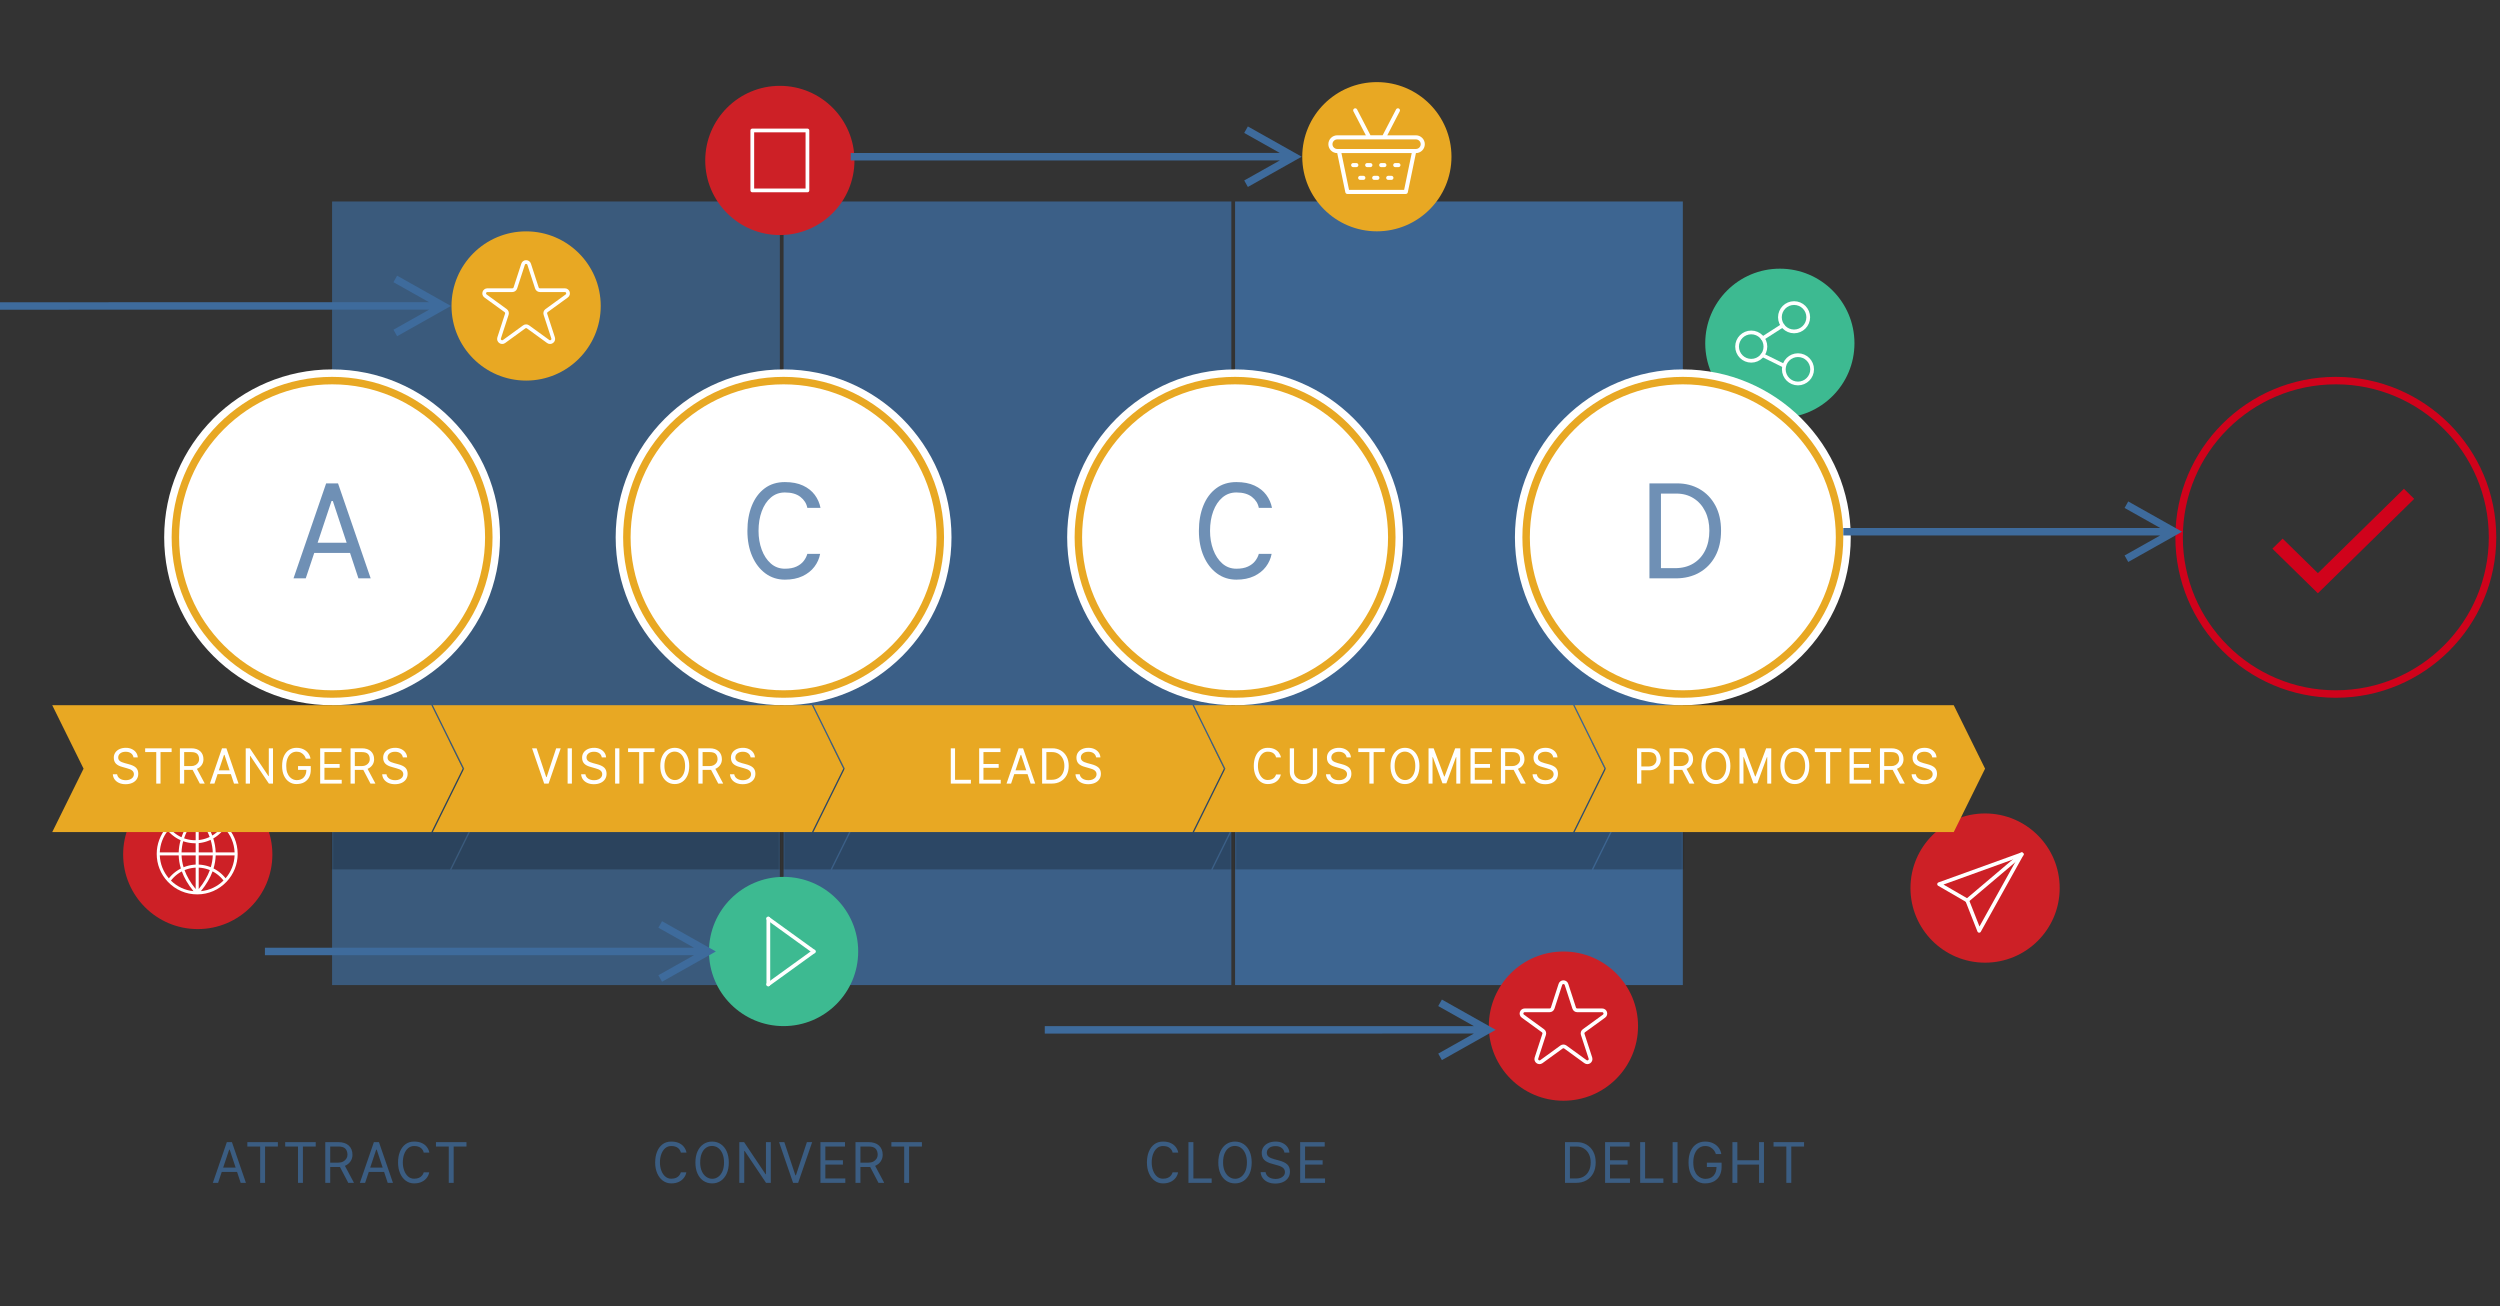
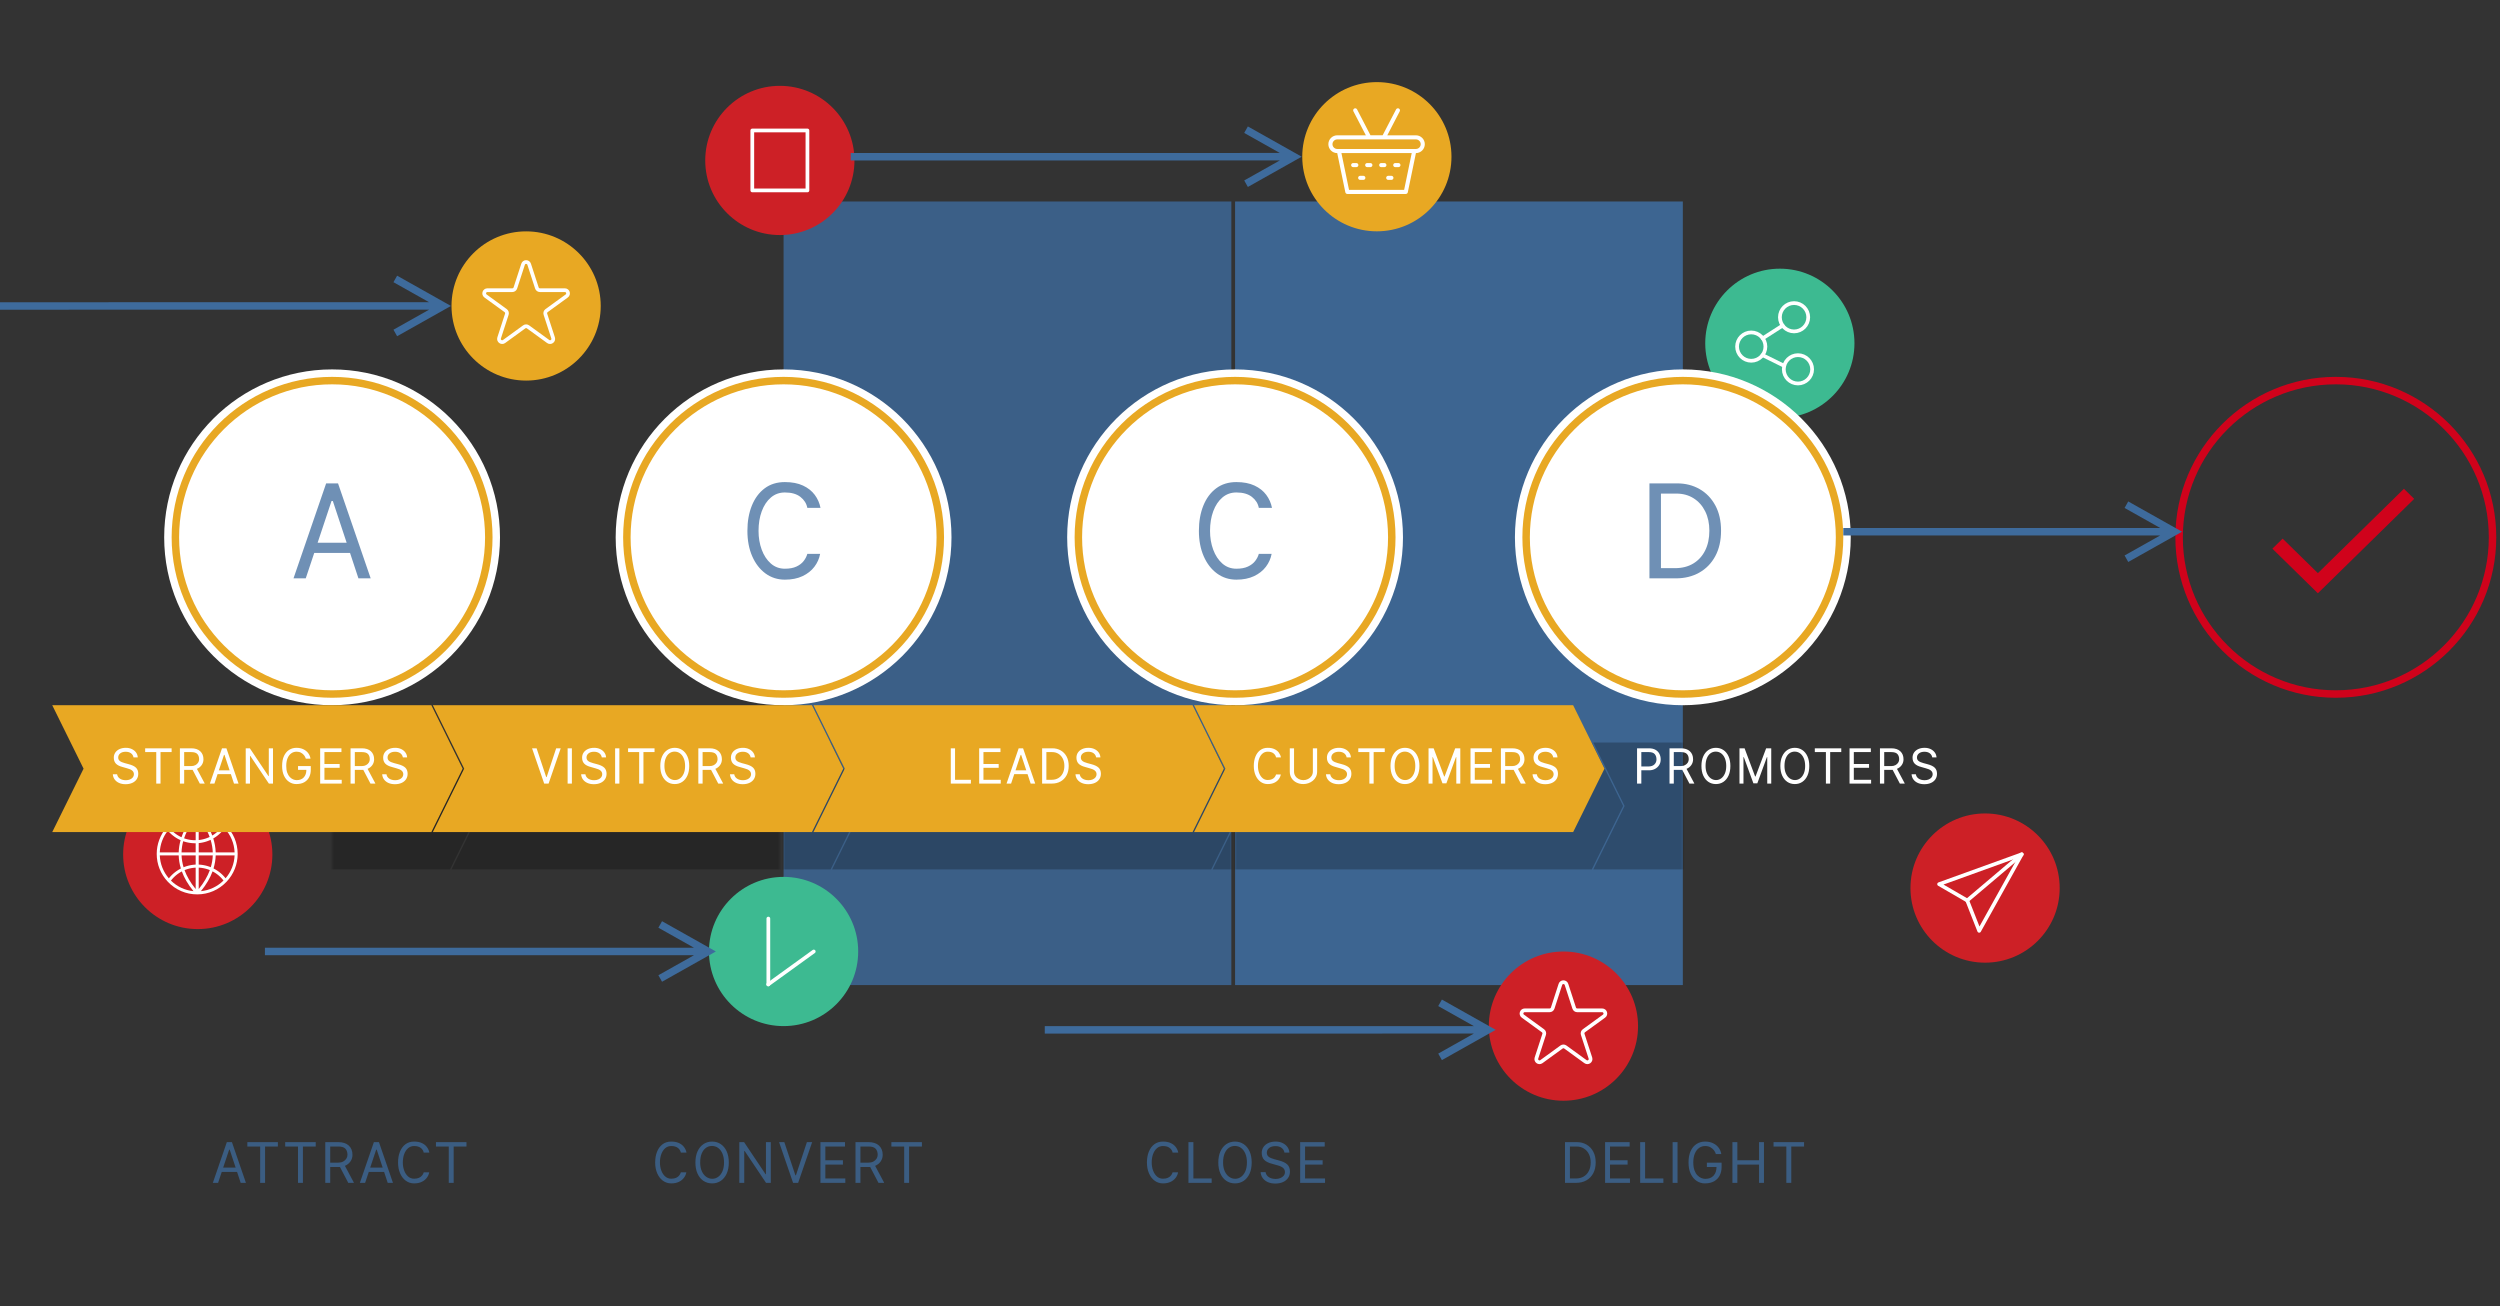
<svg xmlns="http://www.w3.org/2000/svg" xmlns:xlink="http://www.w3.org/1999/xlink" width="670px" height="350px" viewBox="0 0 670 350" version="1.1">
  <rect x="0" y="0" width="670" height="350" fill="#333333" stroke="none" />
  <title>img-inbound-process</title>
  <desc>Created with Sketch.</desc>
  <defs>
    <path d="M0,0 L120,0 L120,210 L0,210 L0,0 Z M121,0 L241,0 L241,210 L121,210 L121,0 Z M242,0 L362,0 L362,210 L242,210 L242,0 Z" id="path-1" />
  </defs>
  <g id="img-inbound-process" stroke="none" stroke-width="1" fill="none" fill-rule="evenodd">
    <g id="network-(1)-copy" transform="translate(457, 72)">
      <g id="Layer_1" fill="#3DBA91" fill-rule="nonzero">
        <path d="M39.995,20 C39.995,31.038 31.038,39.995 20,39.995 C8.962,39.995 0.005,31.038 0.005,20 C0.005,8.962 8.962,0.005 20,0.005 C31.038,0.005 39.995,8.962 39.995,20 Z" id="Path" />
      </g>
      <g id="Layer_2" transform="translate(8.495, 9.194)" stroke="#FFFFFF" stroke-linecap="round" stroke-linejoin="round">
        <g id="Group">
          <circle id="Oval" cx="15.317" cy="3.828" r="3.796" />
          <circle id="Oval" cx="3.839" cy="11.694" r="3.796" />
          <circle id="Oval" cx="16.36" cy="17.785" r="3.796" />
          <path d="M6.919,9.473 L12.242,6.059" id="Path" />
          <path d="M6.866,13.984 L12.677,16.849" id="Path" />
        </g>
      </g>
    </g>
-     <rect id="Rectangle" fill-opacity="0.7" fill="#3E6B9C" x="89" y="54" width="120" height="210" />
    <rect id="Rectangle-Copy" fill-opacity="0.8" fill="#3E6B9C" x="210" y="54" width="120" height="210" />
    <rect id="Rectangle-Copy-2" fill-opacity="0.9" fill="#3E6B9C" x="331" y="54" width="120" height="210" />
    <g id="Group-3" transform="translate(89, 49)">
      <mask id="mask-2" fill="white">
        <use xlink:href="#path-1" />
      </mask>
      <g id="Mask" />
      <g mask="url(#mask-2)" fill="#000000" fill-opacity="0.25">
        <g transform="translate(-70, 150)">
          <polygon id="Rectangle-Copy-11" points="0 0 101.603 0 110 17 101.603 34 0 34 8.397 17" />
          <polygon id="Rectangle-Copy-10" points="102 0 203.603 0 212 17 203.603 34 102 34 110.397 17" />
          <polygon id="Rectangle-Copy-9" points="204 0 305.603 0 314 17 305.603 34 204 34 212.397 17" />
          <polygon id="Rectangle-Copy-8" points="306 0 407.603 0 416 17 407.603 34 306 34 314.397 17" />
          <polygon id="Rectangle-Copy-7" points="408 0 509.603 0 518 17 509.603 34 408 34 416.397 17" />
        </g>
      </g>
    </g>
    <path d="M134,144 C134,168.841 113.841,189 89,189 C64.159,189 44,168.841 44,144 C44,119.159 64.159,99 89,99 C113.841,99 134,119.159 134,144 Z" id="Path" fill="#FFFFFF" fill-rule="nonzero" />
    <path d="M255,144 C255,168.841 234.841,189 210,189 C185.159,189 165,168.841 165,144 C165,119.159 185.159,99 210,99 C234.841,99 255,119.159 255,144 Z" id="Path" fill="#FFFFFF" fill-rule="nonzero" />
    <path d="M376,144 C376,168.841 355.841,189 331,189 C306.159,189 286,168.841 286,144 C286,119.159 306.159,99 331,99 C355.841,99 376,119.159 376,144 Z" id="Path" fill="#FFFFFF" fill-rule="nonzero" />
    <path d="M496,144 C496,168.841 475.841,189 451,189 C426.159,189 406,168.841 406,144 C406,119.159 426.159,99 451,99 C475.841,99 496,119.159 496,144 Z" id="Path" fill="#FFFFFF" fill-rule="nonzero" />
    <path d="M132,144 C132,167.737 112.737,187 89,187 C65.263,187 46,167.737 46,144 C46,120.263 65.263,101 89,101 C112.737,101 132,120.263 132,144 Z M129.999,144 C129.999,121.367 111.633,103.001 89,103.001 C66.367,103.001 48.001,121.367 48.001,144 C48.001,166.633 66.367,184.999 89,184.999 C111.633,184.999 129.999,166.633 129.999,144 Z" id="Path-5" fill="#E8A823" fill-rule="nonzero" />
    <path d="M253,144 C253,167.737 233.737,187 210,187 C186.263,187 167,167.737 167,144 C167,120.263 186.263,101 210,101 C233.737,101 253,120.263 253,144 Z M250.999,144 C250.999,121.367 232.633,103.001 210,103.001 C187.367,103.001 169.001,121.367 169.001,144 C169.001,166.633 187.367,184.999 210,184.999 C232.633,184.999 250.999,166.633 250.999,144 Z" id="Path-4" fill="#E8A823" fill-rule="nonzero" />
    <path d="M374,144 C374,167.737 354.737,187 331,187 C307.263,187 288,167.737 288,144 C288,120.263 307.263,101 331,101 C354.737,101 374,120.263 374,144 Z M371.999,144 C371.999,121.367 353.633,103.001 331,103.001 C308.367,103.001 290.001,121.367 290.001,144 C290.001,166.633 308.367,184.999 331,184.999 C353.633,184.999 371.999,166.633 371.999,144 Z" id="Path-3" fill="#E8A823" fill-rule="nonzero" />
    <path d="M494,144 C494,167.737 474.737,187 451,187 C427.263,187 408,167.737 408,144 C408,120.263 427.263,101 451,101 C474.737,101 494,120.263 494,144 Z M491.999,144 C491.999,121.367 473.633,103.001 451,103.001 C428.367,103.001 410.001,121.367 410.001,144 C410.001,166.633 428.367,184.999 451,184.999 C473.633,184.999 491.999,166.633 491.999,144 Z" id="Path-2" fill="#E8A823" fill-rule="nonzero" />
    <path d="M669,144 C669,167.737 649.737,187 626,187 C602.263,187 583,167.737 583,144 C583,120.263 602.263,101 626,101 C649.737,101 669,120.263 669,144 Z M666.999,144 C666.999,121.367 648.633,103.001 626,103.001 C603.367,103.001 585.001,121.367 585.001,144 C585.001,166.633 603.367,184.999 626,184.999 C648.633,184.999 666.999,166.633 666.999,144 Z" id="Path-2-Copy" fill="#D0021B" fill-rule="nonzero" />
    <path d="M96.06,155 L93.81,148.189 L84.215,148.189 L81.94,155 L78.659,155 L87.409,129.545 L90.591,129.545 L99.341,155 L96.06,155 Z M88.851,134.268 L85.122,145.455 L92.903,145.455 L89.199,134.268 L88.851,134.268 Z" id="A" fill="#6F90B5" fill-rule="nonzero" />
    <path d="M216.364,148.438 L219.794,148.438 C219.562,149.697 219.048,150.851 218.253,151.899 C217.457,152.947 216.397,153.784 215.071,154.41 C213.745,155.035 212.171,155.348 210.348,155.348 C208.393,155.348 206.659,154.793 205.146,153.683 C203.634,152.572 202.449,151.035 201.592,149.071 C200.734,147.108 200.305,144.841 200.305,142.273 C200.305,139.737 200.701,137.486 201.492,135.518 C202.284,133.55 203.427,132.004 204.923,130.882 C206.418,129.759 208.227,129.197 210.348,129.197 C212.254,129.197 213.872,129.508 215.202,130.13 C216.531,130.751 217.584,131.584 218.358,132.628 C219.133,133.672 219.645,134.832 219.893,136.108 L216.364,136.108 C216.14,134.94 215.523,133.96 214.512,133.169 C213.501,132.377 212.113,131.982 210.348,131.982 C208.906,131.982 207.657,132.431 206.601,133.33 C205.544,134.229 204.728,135.455 204.152,137.009 C203.576,138.563 203.288,140.317 203.288,142.273 C203.288,144.096 203.572,145.776 204.14,147.313 C204.707,148.85 205.519,150.084 206.576,151.017 C207.632,151.949 208.89,152.415 210.348,152.415 C211.591,152.415 212.625,152.222 213.449,151.837 C214.274,151.452 214.92,150.954 215.388,150.345 C215.856,149.736 216.181,149.1 216.364,148.438 Z" id="C" fill="#6F90B5" fill-rule="nonzero" />
    <path d="M337.364,148.438 L340.794,148.438 C340.562,149.697 340.048,150.851 339.253,151.899 C338.457,152.947 337.397,153.784 336.071,154.41 C334.745,155.035 333.171,155.348 331.348,155.348 C329.393,155.348 327.659,154.793 326.146,153.683 C324.634,152.572 323.449,151.035 322.592,149.071 C321.734,147.108 321.305,144.841 321.305,142.273 C321.305,139.737 321.701,137.486 322.492,135.518 C323.284,133.55 324.427,132.004 325.923,130.882 C327.418,129.759 329.227,129.197 331.348,129.197 C333.254,129.197 334.872,129.508 336.202,130.13 C337.531,130.751 338.584,131.584 339.358,132.628 C340.133,133.672 340.645,134.832 340.893,136.108 L337.364,136.108 C337.14,134.94 336.523,133.96 335.512,133.169 C334.501,132.377 333.113,131.982 331.348,131.982 C329.906,131.982 328.657,132.431 327.601,133.33 C326.544,134.229 325.728,135.455 325.152,137.009 C324.576,138.563 324.288,140.317 324.288,142.273 C324.288,144.096 324.572,145.776 325.14,147.313 C325.707,148.85 326.519,150.084 327.576,151.017 C328.632,151.949 329.89,152.415 331.348,152.415 C332.591,152.415 333.625,152.222 334.449,151.837 C335.274,151.452 335.92,150.954 336.388,150.345 C336.856,149.736 337.181,149.1 337.364,148.438 Z" id="C" fill="#6F90B5" fill-rule="nonzero" />
    <path d="M442.051,155 L442.051,129.545 L449.459,129.545 C451.696,129.545 453.703,130.053 455.481,131.068 C457.258,132.083 458.662,133.537 459.694,135.431 C460.726,137.324 461.241,139.588 461.241,142.223 C461.241,144.875 460.724,147.155 459.688,149.065 C458.652,150.975 457.223,152.442 455.4,153.465 C453.577,154.488 451.481,155 449.111,155 L442.051,155 Z M449.26,132.28 L445.134,132.28 L445.134,152.266 L448.912,152.266 C450.801,152.266 452.433,151.849 453.809,151.017 C455.184,150.184 456.245,149.015 456.991,147.512 C457.737,146.008 458.109,144.245 458.109,142.223 C458.109,140.268 457.739,138.542 456.997,137.046 C456.255,135.551 455.22,134.382 453.89,133.541 C452.56,132.7 451.017,132.28 449.26,132.28 Z" id="D" fill="#6F90B5" fill-rule="nonzero" />
    <g id="media" transform="translate(189, 23)">
      <g id="Layer_1" fill="#CD2026" fill-rule="nonzero">
        <path d="M39.995,20 C39.995,31.038 31.038,39.995 20,39.995 C8.962,39.995 0.005,31.038 0.005,20 C0.005,8.962 8.962,0.005 20,0.005 C31.038,0.005 39.995,8.962 39.995,20 Z" id="Path" />
      </g>
      <g id="Layer_2" transform="translate(12.581, 11.935)" stroke="#FFFFFF" stroke-linejoin="round">
        <rect id="Rectangle" x="0.032" y="0.032" width="14.78" height="16.065" />
      </g>
    </g>
    <g id="media-copy-2" transform="translate(33, 209)" fill-rule="nonzero">
      <g id="Layer_1" fill="#CD2026">
        <path d="M39.995,20 C39.995,31.038 31.038,39.995 20,39.995 C8.962,39.995 0.005,31.038 0.005,20 C0.005,8.962 8.962,0.005 20,0.005 C31.038,0.005 39.995,8.962 39.995,20 Z" id="Path" />
      </g>
      <g id="earth" transform="translate(9, 9)" fill="#FFFFFF">
        <path d="M18.396,3.062 C16.361,1.087 13.68,0 10.847,0 C7.719,0 4.741,1.354 2.679,3.715 C2.679,3.715 2.678,3.715 2.678,3.715 C0.951,5.691 0,8.225 0,10.847 C0,13.638 1.06,16.291 2.985,18.316 C5.055,20.495 7.847,21.695 10.847,21.695 C13.856,21.695 16.654,20.489 18.726,18.3 C20.64,16.276 21.694,13.63 21.694,10.848 C21.694,10.845 21.694,10.843 21.694,10.839 C21.694,10.839 21.694,10.838 21.694,10.837 C21.692,7.883 20.521,5.122 18.396,3.062 Z M11.255,1.355 C12.045,2.27 13.342,4.001 14.188,6.295 C14.128,6.324 14.069,6.354 14.01,6.381 C13.922,6.421 13.833,6.457 13.744,6.494 C13.668,6.526 13.592,6.559 13.515,6.589 C13.424,6.624 13.332,6.655 13.239,6.687 C13.162,6.714 13.086,6.742 13.008,6.767 C12.913,6.797 12.817,6.823 12.721,6.849 C12.644,6.871 12.568,6.894 12.489,6.914 C12.39,6.939 12.289,6.959 12.189,6.981 C12.113,6.997 12.037,7.015 11.961,7.029 C11.855,7.049 11.748,7.064 11.64,7.08 C11.568,7.091 11.496,7.104 11.423,7.113 C11.367,7.12 11.311,7.124 11.254,7.129 L11.255,1.355 L11.255,1.355 Z M10.44,7.177 C10.402,7.178 10.364,7.181 10.325,7.181 C10.156,7.181 9.988,7.176 9.82,7.167 C9.764,7.163 9.709,7.157 9.654,7.153 C9.542,7.144 9.43,7.137 9.32,7.124 C9.255,7.117 9.191,7.106 9.126,7.098 C9.026,7.084 8.925,7.072 8.826,7.055 C8.758,7.043 8.689,7.029 8.621,7.015 C8.527,6.997 8.434,6.98 8.341,6.959 C8.27,6.943 8.2,6.923 8.13,6.906 C8.041,6.883 7.951,6.861 7.863,6.836 C7.792,6.816 7.722,6.793 7.652,6.77 C7.566,6.743 7.479,6.717 7.394,6.687 C7.374,6.68 7.354,6.672 7.335,6.664 C8.176,4.165 9.593,2.299 10.44,1.339 L10.44,7.177 L10.44,7.177 Z M7.097,7.445 C7.113,7.451 7.129,7.457 7.146,7.462 C7.239,7.495 7.333,7.524 7.427,7.554 C7.503,7.577 7.578,7.601 7.654,7.623 C7.751,7.65 7.848,7.675 7.946,7.7 C8.022,7.718 8.097,7.738 8.173,7.756 C8.274,7.779 8.376,7.798 8.478,7.817 C8.552,7.832 8.626,7.847 8.7,7.86 C8.808,7.878 8.917,7.892 9.025,7.906 C9.095,7.916 9.165,7.927 9.236,7.935 C9.356,7.948 9.478,7.957 9.6,7.966 C9.659,7.97 9.718,7.977 9.778,7.98 C9.959,7.99 10.142,7.996 10.326,7.996 C10.364,7.996 10.402,7.993 10.44,7.992 L10.44,10.44 L6.653,10.44 C6.681,9.374 6.845,8.372 7.097,7.445 Z M10.44,11.255 L10.44,13.712 C10.39,13.714 10.34,13.714 10.29,13.717 C10.227,13.721 10.165,13.728 10.102,13.733 C9.976,13.743 9.85,13.752 9.724,13.768 C9.649,13.776 9.575,13.789 9.501,13.8 C9.389,13.816 9.277,13.831 9.165,13.851 C9.086,13.865 9.009,13.882 8.93,13.899 C8.824,13.92 8.719,13.941 8.615,13.966 C8.534,13.985 8.454,14.009 8.374,14.029 C8.273,14.056 8.173,14.083 8.073,14.113 C7.992,14.138 7.912,14.164 7.832,14.191 C7.735,14.223 7.637,14.255 7.542,14.291 C7.462,14.32 7.383,14.351 7.304,14.383 C7.269,14.397 7.234,14.412 7.198,14.426 C6.866,13.323 6.699,12.263 6.658,11.255 L10.44,11.255 L10.44,11.255 Z M7.583,15.148 C7.655,15.12 7.726,15.09 7.799,15.064 C7.889,15.03 7.98,15.001 8.072,14.971 C8.144,14.946 8.216,14.921 8.289,14.899 C8.382,14.871 8.477,14.846 8.571,14.821 C8.644,14.801 8.715,14.78 8.788,14.763 C8.886,14.739 8.984,14.72 9.082,14.7 C9.154,14.685 9.225,14.669 9.297,14.656 C9.4,14.637 9.505,14.623 9.61,14.608 C9.677,14.599 9.744,14.587 9.812,14.579 C9.927,14.565 10.043,14.556 10.16,14.547 C10.218,14.542 10.276,14.535 10.334,14.532 C10.369,14.53 10.405,14.531 10.44,14.529 L10.44,20.268 C9.005,18.515 8.048,16.817 7.455,15.202 C7.498,15.184 7.541,15.166 7.583,15.148 Z M11.255,14.527 C11.298,14.529 11.342,14.528 11.386,14.531 C11.443,14.534 11.499,14.541 11.556,14.545 C11.673,14.554 11.79,14.563 11.906,14.577 C11.975,14.586 12.043,14.597 12.111,14.608 C12.214,14.622 12.317,14.636 12.419,14.654 C12.493,14.667 12.564,14.684 12.638,14.699 C12.734,14.719 12.831,14.738 12.927,14.76 C13.002,14.778 13.075,14.8 13.149,14.82 C13.242,14.845 13.334,14.869 13.425,14.896 C13.499,14.919 13.573,14.945 13.647,14.969 C13.736,14.999 13.825,15.028 13.913,15.061 C13.988,15.088 14.06,15.118 14.133,15.147 C14.168,15.161 14.202,15.176 14.237,15.19 C13.614,16.904 12.622,18.6 11.255,20.27 L11.255,14.527 L11.255,14.527 Z M14.494,14.414 C14.465,14.403 14.436,14.39 14.407,14.379 C14.33,14.348 14.252,14.318 14.175,14.289 C14.077,14.254 13.978,14.221 13.879,14.188 C13.801,14.163 13.722,14.136 13.643,14.112 C13.542,14.082 13.439,14.054 13.337,14.027 C13.259,14.007 13.181,13.985 13.103,13.966 C12.997,13.941 12.89,13.919 12.784,13.898 C12.707,13.882 12.63,13.865 12.552,13.851 C12.441,13.831 12.328,13.816 12.215,13.8 C12.141,13.79 12.069,13.776 11.994,13.768 C11.869,13.753 11.742,13.743 11.616,13.734 C11.554,13.729 11.492,13.721 11.429,13.717 C11.371,13.714 11.312,13.715 11.254,13.712 L11.254,11.255 L15.022,11.255 C14.987,12.315 14.806,13.368 14.494,14.414 Z M11.255,10.44 L11.255,7.947 C11.342,7.94 11.43,7.933 11.516,7.922 C11.594,7.913 11.671,7.899 11.749,7.887 C11.867,7.87 11.984,7.854 12.1,7.832 C12.182,7.817 12.262,7.798 12.344,7.781 C12.454,7.757 12.565,7.734 12.674,7.707 C12.757,7.686 12.839,7.663 12.921,7.64 C13.027,7.61 13.133,7.581 13.237,7.548 C13.319,7.522 13.401,7.493 13.483,7.465 C13.585,7.43 13.687,7.395 13.787,7.356 C13.869,7.325 13.95,7.291 14.032,7.257 C14.13,7.216 14.227,7.176 14.324,7.132 C14.365,7.113 14.405,7.093 14.445,7.074 C14.788,8.201 14.983,9.324 15.021,10.44 L11.255,10.44 L11.255,10.44 Z M14.887,5.917 C14.017,3.602 12.73,1.846 11.909,0.876 C14.018,1.098 15.992,1.973 17.578,3.411 C17.555,3.443 17.534,3.476 17.51,3.508 C17.46,3.577 17.409,3.645 17.357,3.713 C17.297,3.79 17.237,3.867 17.175,3.942 C17.12,4.008 17.065,4.074 17.009,4.138 C16.946,4.211 16.881,4.283 16.816,4.353 C16.757,4.416 16.698,4.477 16.639,4.538 C16.571,4.607 16.503,4.673 16.434,4.739 C16.372,4.798 16.31,4.856 16.247,4.913 C16.176,4.976 16.104,5.038 16.032,5.1 C15.967,5.155 15.902,5.209 15.835,5.262 C15.761,5.321 15.686,5.378 15.609,5.434 C15.542,5.485 15.473,5.535 15.404,5.583 C15.327,5.637 15.248,5.689 15.169,5.741 C15.098,5.787 15.027,5.833 14.956,5.877 C14.932,5.891 14.91,5.904 14.887,5.917 Z M9.788,0.872 C8.913,1.905 7.505,3.835 6.64,6.381 C6.589,6.358 6.538,6.336 6.488,6.312 C6.419,6.279 6.351,6.244 6.283,6.209 C6.206,6.17 6.129,6.13 6.053,6.088 C5.985,6.051 5.919,6.012 5.852,5.973 C5.777,5.93 5.703,5.885 5.629,5.839 C5.564,5.798 5.499,5.756 5.435,5.713 C5.363,5.665 5.291,5.617 5.221,5.567 C5.157,5.522 5.094,5.476 5.031,5.429 C4.962,5.377 4.894,5.325 4.826,5.271 C4.765,5.222 4.704,5.172 4.643,5.122 C4.576,5.066 4.511,5.009 4.447,4.952 C4.388,4.899 4.329,4.846 4.271,4.792 C4.208,4.732 4.145,4.671 4.083,4.61 C4.027,4.554 3.971,4.498 3.917,4.44 C3.856,4.377 3.797,4.311 3.738,4.245 C3.685,4.186 3.632,4.127 3.58,4.067 C3.56,4.044 3.542,4.02 3.522,3.997 C5.175,2.23 7.402,1.126 9.788,0.872 Z M2.981,4.624 C2.989,4.633 2.996,4.64 3.003,4.649 C3.047,4.699 3.094,4.748 3.139,4.798 C3.215,4.883 3.292,4.968 3.371,5.05 C3.423,5.103 3.476,5.154 3.528,5.206 C3.604,5.281 3.68,5.356 3.758,5.428 C3.815,5.481 3.873,5.531 3.93,5.582 C4.007,5.65 4.084,5.718 4.162,5.783 C4.223,5.833 4.285,5.881 4.346,5.929 C4.425,5.992 4.504,6.054 4.585,6.113 C4.649,6.16 4.713,6.206 4.778,6.251 C4.859,6.308 4.94,6.364 5.023,6.418 C5.09,6.462 5.157,6.504 5.225,6.546 C5.308,6.598 5.392,6.649 5.477,6.698 C5.546,6.738 5.615,6.777 5.685,6.815 C5.771,6.862 5.857,6.908 5.945,6.952 C6.016,6.988 6.087,7.023 6.16,7.058 C6.238,7.095 6.317,7.131 6.396,7.166 C6.114,8.177 5.926,9.274 5.889,10.44 L0.823,10.44 C0.909,8.322 1.665,6.286 2.981,4.624 Z M3.646,16.928 C3.571,17.011 3.499,17.098 3.427,17.184 C3.377,17.243 3.326,17.301 3.278,17.362 C3.269,17.373 3.259,17.384 3.25,17.395 C1.764,15.675 0.914,13.525 0.823,11.255 L5.89,11.255 C5.924,12.369 6.101,13.541 6.47,14.759 C6.409,14.791 6.347,14.823 6.286,14.855 C6.197,14.903 6.109,14.952 6.021,15.002 C5.947,15.044 5.874,15.088 5.801,15.134 C5.714,15.187 5.629,15.241 5.544,15.297 C5.473,15.343 5.402,15.39 5.332,15.44 C5.248,15.498 5.166,15.558 5.084,15.619 C5.016,15.67 4.948,15.72 4.88,15.772 C4.799,15.836 4.72,15.902 4.641,15.968 C4.576,16.022 4.511,16.076 4.448,16.132 C4.369,16.201 4.293,16.273 4.217,16.344 C4.156,16.401 4.095,16.458 4.036,16.517 C3.959,16.593 3.885,16.671 3.811,16.75 C3.756,16.81 3.7,16.867 3.646,16.928 Z M3.88,17.917 C3.93,17.853 3.981,17.791 4.033,17.729 C4.093,17.656 4.154,17.584 4.217,17.513 C4.27,17.453 4.324,17.394 4.379,17.336 C4.444,17.266 4.508,17.199 4.575,17.132 C4.631,17.075 4.688,17.02 4.747,16.965 C4.815,16.9 4.884,16.837 4.954,16.774 C5.013,16.721 5.073,16.669 5.133,16.618 C5.205,16.557 5.278,16.498 5.352,16.439 C5.413,16.39 5.476,16.342 5.539,16.295 C5.614,16.238 5.69,16.184 5.767,16.13 C5.831,16.085 5.896,16.04 5.962,15.996 C6.04,15.945 6.119,15.895 6.199,15.845 C6.266,15.804 6.333,15.763 6.401,15.723 C6.482,15.676 6.564,15.631 6.647,15.587 C6.675,15.572 6.704,15.556 6.733,15.541 C7.353,17.235 8.352,19.01 9.85,20.832 C7.571,20.609 5.466,19.626 3.817,18.001 C3.838,17.973 3.858,17.944 3.88,17.917 Z M11.845,20.832 C13.347,19.005 14.346,17.227 14.966,15.529 C15,15.547 15.035,15.565 15.07,15.584 C15.15,15.627 15.231,15.671 15.31,15.717 C15.379,15.758 15.448,15.8 15.517,15.842 C15.594,15.89 15.671,15.938 15.746,15.988 C15.814,16.033 15.881,16.079 15.948,16.126 C16.023,16.178 16.095,16.23 16.168,16.284 C16.234,16.334 16.298,16.384 16.362,16.434 C16.434,16.491 16.504,16.548 16.574,16.606 C16.636,16.658 16.698,16.713 16.76,16.767 C16.828,16.827 16.894,16.889 16.96,16.952 C17.02,17.008 17.079,17.066 17.138,17.124 C17.202,17.188 17.265,17.254 17.327,17.32 C17.384,17.38 17.441,17.442 17.496,17.503 C17.556,17.572 17.615,17.641 17.674,17.711 C17.728,17.776 17.781,17.84 17.833,17.906 C17.854,17.932 17.874,17.96 17.894,17.986 C16.241,19.62 14.132,20.608 11.845,20.832 Z M18.459,17.379 C18.45,17.368 18.44,17.357 18.43,17.346 C18.383,17.286 18.333,17.23 18.285,17.172 C18.212,17.085 18.139,16.997 18.063,16.913 C18.01,16.853 17.954,16.797 17.9,16.739 C17.825,16.66 17.75,16.581 17.673,16.504 C17.615,16.447 17.555,16.393 17.496,16.337 C17.418,16.263 17.34,16.191 17.26,16.12 C17.199,16.066 17.135,16.014 17.072,15.961 C16.992,15.893 16.911,15.827 16.828,15.763 C16.762,15.711 16.696,15.662 16.63,15.613 C16.546,15.551 16.462,15.49 16.377,15.431 C16.308,15.383 16.239,15.337 16.17,15.292 C16.083,15.235 15.996,15.18 15.908,15.125 C15.836,15.082 15.764,15.04 15.693,14.998 C15.603,14.947 15.514,14.897 15.422,14.848 C15.358,14.814 15.293,14.78 15.228,14.747 C15.594,13.534 15.77,12.366 15.804,11.255 L20.871,11.255 C20.78,13.517 19.935,15.662 18.459,17.379 Z M15.804,10.44 C15.762,9.093 15.517,7.84 15.158,6.702 C15.224,6.665 15.288,6.627 15.353,6.588 C15.429,6.542 15.504,6.495 15.579,6.446 C15.668,6.389 15.755,6.331 15.842,6.27 C15.915,6.219 15.987,6.168 16.06,6.115 C16.144,6.053 16.228,5.988 16.311,5.923 C16.381,5.868 16.451,5.812 16.52,5.755 C16.601,5.687 16.681,5.617 16.76,5.546 C16.827,5.487 16.893,5.427 16.958,5.366 C17.036,5.293 17.112,5.217 17.187,5.141 C17.25,5.078 17.313,5.015 17.374,4.95 C17.449,4.871 17.52,4.789 17.592,4.707 C17.651,4.64 17.71,4.575 17.767,4.507 C17.838,4.422 17.906,4.333 17.974,4.245 C18.028,4.176 18.083,4.108 18.135,4.037 C18.146,4.022 18.159,4.008 18.17,3.992 C19.828,5.759 20.776,8.019 20.872,10.44 L15.804,10.44 L15.804,10.44 Z" id="Shape" />
      </g>
    </g>
    <g id="media-copy" transform="translate(190, 235)">
      <g id="Layer_1" fill="#3DBA91" fill-rule="nonzero">
        <path d="M39.995,20 C39.995,31.038 31.038,39.995 20,39.995 C8.962,39.995 0.005,31.038 0.005,20 C0.005,8.962 8.962,0.005 20,0.005 C31.038,0.005 39.995,8.962 39.995,20 Z" id="Path" />
      </g>
      <g id="Layer_2" transform="translate(15.806, 11.129)" stroke="#FFFFFF" stroke-linecap="round" stroke-linejoin="round">
        <g id="Group">
          <path d="M0.11,0.048 L0.11,17.694" id="Path" />
-           <path d="M0.07,0.048 L12.28,8.871" id="Path" />
          <path d="M12.28,8.871 L0.07,17.694" id="Path" />
        </g>
      </g>
    </g>
    <g id="send-copy" transform="translate(512, 218)">
      <g id="Layer_1" fill="#CD2026">
        <path d="M39.995,20 C39.995,31.038 31.038,39.995 20,39.995 C8.962,39.995 0.005,31.038 0.005,20 C0.005,8.962 8.962,0.005 20,0.005 C31.038,0.005 39.995,8.962 39.995,20 Z" id="Path" />
      </g>
      <g id="Layer_2" transform="translate(7.634, 10.914)" stroke="#FFFFFF" stroke-linecap="round" stroke-linejoin="round">
        <g id="Group">
          <polygon id="Path" points="22.194 0.038 0.043 8.043 7.581 12.409 10.785 20.548" />
          <path d="M7.581,12.409 L22.194,0.038" id="Path" />
        </g>
      </g>
    </g>
    <g id="star-copy" transform="translate(121, 62)">
      <g id="Layer_1" fill="#E8A823" fill-rule="nonzero">
        <path d="M39.995,20 C39.995,31.038 31.038,39.995 20,39.995 C8.962,39.995 0.005,31.038 0.005,20 C0.005,8.962 8.962,0.005 20,0.005 C31.038,0.005 39.995,8.962 39.995,20 Z" id="Path" />
      </g>
      <g id="Layer_2" transform="translate(8.71, 8.226)" stroke="#FFFFFF" stroke-linecap="round">
        <path d="M12.108,0.597 L14.172,6.946 C14.285,7.301 14.618,7.543 14.989,7.543 L21.667,7.543 C22.5,7.543 22.844,8.608 22.172,9.097 L16.769,13.022 C16.468,13.242 16.339,13.629 16.457,13.984 L18.522,20.333 C18.78,21.124 17.871,21.785 17.199,21.296 L11.796,17.371 C11.495,17.151 11.086,17.151 10.785,17.371 L5.382,21.296 C4.71,21.785 3.801,21.129 4.059,20.333 L6.124,13.984 C6.237,13.629 6.113,13.242 5.812,13.022 L0.409,9.097 C-0.263,8.608 0.081,7.543 0.914,7.543 L7.591,7.543 C7.962,7.543 8.296,7.301 8.409,6.946 L10.473,0.597 C10.731,-0.199 11.849,-0.199 12.108,0.597 Z" id="Path" />
      </g>
    </g>
    <g id="star-copy-3" transform="translate(399, 255)">
      <g id="Layer_1" fill="#CD2026" fill-rule="nonzero">
        <path d="M39.995,20 C39.995,31.038 31.038,39.995 20,39.995 C8.962,39.995 0.005,31.038 0.005,20 C0.005,8.962 8.962,0.005 20,0.005 C31.038,0.005 39.995,8.962 39.995,20 Z" id="Path" />
      </g>
      <g id="Layer_2" transform="translate(8.71, 8.226)" stroke="#FFFFFF" stroke-linecap="round">
        <path d="M12.108,0.597 L14.172,6.946 C14.285,7.301 14.618,7.543 14.989,7.543 L21.667,7.543 C22.5,7.543 22.844,8.608 22.172,9.097 L16.769,13.022 C16.468,13.242 16.339,13.629 16.457,13.984 L18.522,20.333 C18.78,21.124 17.871,21.785 17.199,21.296 L11.796,17.371 C11.495,17.151 11.086,17.151 10.785,17.371 L5.382,21.296 C4.71,21.785 3.801,21.129 4.059,20.333 L6.124,13.984 C6.237,13.629 6.113,13.242 5.812,13.022 L0.409,9.097 C-0.263,8.608 0.081,7.543 0.914,7.543 L7.591,7.543 C7.962,7.543 8.296,7.301 8.409,6.946 L10.473,0.597 C10.731,-0.199 11.849,-0.199 12.108,0.597 Z" id="Path" />
      </g>
    </g>
    <g id="star-copy-2" transform="translate(349, 22)">
      <g id="Layer_1" fill="#E8A823">
        <path d="M39.995,20 C39.995,31.038 31.038,39.995 20,39.995 C8.962,39.995 0.005,31.038 0.005,20 C0.005,8.962 8.962,0.005 20,0.005 C31.038,0.005 39.995,8.962 39.995,20 Z" id="Path" />
      </g>
      <g id="Layer_2" transform="translate(6.71, 6.226)" fill="#FFFFFF" fill-rule="nonzero">
        <g id="basket" transform="translate(0.29, 0.774)">
          <path d="M23.464,7.264 L15.794,7.264 L19.133,0.828 C19.276,0.559 19.17,0.227 18.896,0.084 C18.627,-0.053 18.294,0.047 18.152,0.317 L14.549,7.259 L11.289,7.259 L7.691,0.317 C7.549,0.047 7.222,-0.058 6.947,0.084 C6.678,0.227 6.573,0.554 6.71,0.828 L10.049,7.264 L2.384,7.264 C1.071,7.264 -5.68434189e-14,8.335 -5.68434189e-14,9.648 C-5.68434189e-14,10.962 1.066,12.033 2.379,12.033 L4.553,22.546 C4.605,22.8 4.832,22.984 5.091,22.984 L20.753,22.984 C21.011,22.984 21.238,22.8 21.291,22.546 L23.469,12.028 C24.783,12.028 25.849,10.957 25.849,9.643 C25.849,8.33 24.778,7.264 23.464,7.264 Z M20.31,21.876 L5.539,21.876 L3.503,12.028 L22.341,12.028 L20.31,21.876 Z M23.464,10.925 L2.384,10.925 C1.678,10.925 1.103,10.35 1.103,9.643 C1.103,8.936 1.678,8.361 2.384,8.361 L23.469,8.361 C24.176,8.361 24.751,8.936 24.751,9.643 C24.746,10.35 24.171,10.925 23.464,10.925 Z" id="Shape" />
          <path d="M6.647,15.794 L7.501,15.794 C7.807,15.794 8.05,15.546 8.05,15.245 C8.05,14.945 7.802,14.697 7.501,14.697 L6.647,14.697 C6.341,14.697 6.098,14.945 6.098,15.245 C6.098,15.546 6.346,15.794 6.647,15.794 Z" id="Path" />
          <path d="M10.408,15.794 L11.263,15.794 C11.569,15.794 11.811,15.546 11.811,15.245 C11.811,14.945 11.563,14.697 11.263,14.697 L10.408,14.697 C10.102,14.697 9.859,14.945 9.859,15.245 C9.859,15.546 10.102,15.794 10.408,15.794 Z" id="Path" />
          <path d="M14.164,15.794 L15.019,15.794 C15.325,15.794 15.567,15.546 15.567,15.245 C15.567,14.945 15.319,14.697 15.019,14.697 L14.164,14.697 C13.858,14.697 13.615,14.945 13.615,15.245 C13.615,15.546 13.858,15.794 14.164,15.794 Z" id="Path" />
          <path d="M17.92,15.794 L18.78,15.794 C19.086,15.794 19.328,15.546 19.328,15.245 C19.328,14.945 19.081,14.697 18.78,14.697 L17.925,14.697 C17.619,14.697 17.377,14.945 17.377,15.245 C17.377,15.546 17.619,15.794 17.92,15.794 L17.92,15.794 Z" id="Path" />
          <path d="M8.525,19.212 L9.379,19.212 C9.685,19.212 9.928,18.964 9.928,18.664 C9.928,18.358 9.68,18.115 9.379,18.115 L8.525,18.115 C8.219,18.115 7.976,18.363 7.976,18.664 C7.976,18.964 8.224,19.212 8.525,19.212 Z" id="Path" />
-           <path d="M12.286,19.212 L13.141,19.212 C13.447,19.212 13.689,18.964 13.689,18.664 C13.689,18.358 13.441,18.115 13.141,18.115 L12.286,18.115 C11.98,18.115 11.737,18.363 11.737,18.664 C11.737,18.964 11.98,19.212 12.286,19.212 L12.286,19.212 Z" id="Path" />
          <path d="M16.042,19.212 L16.897,19.212 C17.203,19.212 17.445,18.964 17.445,18.664 C17.445,18.358 17.197,18.115 16.897,18.115 L16.042,18.115 C15.736,18.115 15.493,18.363 15.493,18.664 C15.493,18.964 15.741,19.212 16.042,19.212 Z" id="Path" />
        </g>
      </g>
    </g>
    <path id="Line-5" d="M114.991,80.995 L105.447,75.627 L106.427,73.883 L120.849,81.994 L106.428,90.107 L105.447,88.364 L114.992,82.995 L4.59295631e-05,83 L-4.59274536e-05,81 L114.991,80.995 Z" fill="#3E6B9C" fill-rule="nonzero" />
    <path id="Line-5-Copy" d="M185.991,253.995 L176.447,248.627 L177.427,246.883 L191.849,254.994 L177.428,263.107 L176.447,261.364 L185.992,255.995 L71,256 L71,254 L185.991,253.995 Z" fill="#3E6B9C" fill-rule="nonzero" />
    <path id="Line-5-Copy-2" d="M342.991,40.995 L333.447,35.627 L334.427,33.883 L348.849,41.994 L334.428,50.107 L333.447,48.364 L342.992,42.995 L228,43 L228,41 L342.991,40.995 Z" fill="#3E6B9C" fill-rule="nonzero" />
    <path id="Line-5-Copy-3" d="M394.991,274.995 L385.447,269.627 L386.427,267.883 L400.849,275.994 L386.428,284.107 L385.447,282.364 L394.992,276.995 L280,277 L280,275 L394.991,274.995 Z" fill="#3E6B9C" fill-rule="nonzero" />
    <path id="Line-5-Copy-4" d="M578.932,141.498 L569.388,136.13 L570.368,134.387 L584.79,142.498 L570.369,150.61 L569.388,148.867 L578.933,143.498 L494,143.502 L494,141.502 L578.932,141.498 Z" fill="#3E6B9C" fill-rule="nonzero" />
    <path d="M64.5,317 L63.536,314.081 L59.424,314.081 L58.449,317 L57.043,317 L60.793,306.091 L62.157,306.091 L65.907,317 L64.5,317 Z M61.411,308.115 L59.813,312.909 L63.147,312.909 L61.56,308.115 L61.411,308.115 Z M66.288,307.263 L66.288,306.091 L74.47,306.091 L74.47,307.263 L71.04,307.263 L71.04,317 L69.719,317 L69.719,307.263 L66.288,307.263 Z M76.434,307.263 L76.434,306.091 L84.615,306.091 L84.615,307.263 L81.185,307.263 L81.185,317 L79.864,317 L79.864,307.263 L76.434,307.263 Z M93.333,317 L91.112,312.76 L88.497,312.76 L88.497,317 L87.176,317 L87.176,306.091 L90.67,306.091 C91.884,306.091 92.82,306.398 93.477,307.012 C94.134,307.627 94.463,308.456 94.463,309.5 C94.463,310.153 94.283,310.741 93.925,311.263 C93.566,311.785 93.071,312.179 92.438,312.446 L94.825,316.915 L94.825,317 L93.333,317 Z M88.497,307.263 L88.497,311.588 L90.67,311.588 C91.167,311.588 91.6,311.49 91.967,311.292 C92.335,311.095 92.619,310.838 92.819,310.52 C93.02,310.202 93.12,309.862 93.12,309.5 C93.12,308.808 92.938,308.262 92.574,307.862 C92.21,307.463 91.576,307.263 90.67,307.263 L88.497,307.263 Z M103.905,317 L102.941,314.081 L98.829,314.081 L97.854,317 L96.448,317 L100.198,306.091 L101.561,306.091 L105.311,317 L103.905,317 Z M100.815,308.115 L99.217,312.909 L102.552,312.909 L100.965,308.115 L100.815,308.115 Z M113.56,314.188 L115.031,314.188 C114.931,314.727 114.711,315.222 114.37,315.671 C114.029,316.12 113.575,316.479 113.006,316.747 C112.438,317.015 111.763,317.149 110.982,317.149 C110.144,317.149 109.401,316.911 108.753,316.435 C108.105,315.96 107.597,315.301 107.23,314.459 C106.862,313.618 106.678,312.646 106.678,311.545 C106.678,310.459 106.848,309.494 107.187,308.65 C107.526,307.807 108.016,307.145 108.657,306.664 C109.298,306.182 110.073,305.942 110.982,305.942 C111.799,305.942 112.492,306.075 113.062,306.341 C113.632,306.608 114.083,306.964 114.415,307.412 C114.747,307.859 114.967,308.357 115.073,308.903 L113.56,308.903 C113.464,308.403 113.2,307.983 112.767,307.644 C112.333,307.305 111.739,307.135 110.982,307.135 C110.364,307.135 109.829,307.328 109.376,307.713 C108.923,308.098 108.574,308.624 108.327,309.29 C108.08,309.955 107.957,310.707 107.957,311.545 C107.957,312.327 108.078,313.047 108.322,313.705 C108.565,314.364 108.913,314.893 109.366,315.293 C109.818,315.692 110.357,315.892 110.982,315.892 C111.515,315.892 111.958,315.809 112.311,315.644 C112.665,315.479 112.942,315.266 113.142,315.005 C113.343,314.744 113.482,314.472 113.56,314.188 Z M116.834,307.263 L116.834,306.091 L125.016,306.091 L125.016,307.263 L121.586,307.263 L121.586,317 L120.265,317 L120.265,307.263 L116.834,307.263 Z" id="ATTRACT" fill-opacity="0.75" fill="#3E6B9C" fill-rule="nonzero" />
    <path d="M182.468,314.188 L183.938,314.188 C183.839,314.727 183.619,315.222 183.278,315.671 C182.937,316.12 182.482,316.479 181.914,316.747 C181.346,317.015 180.671,317.149 179.89,317.149 C179.052,317.149 178.309,316.911 177.661,316.435 C177.013,315.96 176.505,315.301 176.137,314.459 C175.77,313.618 175.586,312.646 175.586,311.545 C175.586,310.459 175.756,309.494 176.095,308.65 C176.434,307.807 176.924,307.145 177.565,306.664 C178.206,306.182 178.981,305.942 179.89,305.942 C180.707,305.942 181.4,306.075 181.97,306.341 C182.54,306.608 182.991,306.964 183.323,307.412 C183.655,307.859 183.874,308.357 183.981,308.903 L182.468,308.903 C182.372,308.403 182.108,307.983 181.675,307.644 C181.241,307.305 180.646,307.135 179.89,307.135 C179.272,307.135 178.737,307.328 178.284,307.713 C177.831,308.098 177.482,308.624 177.235,309.29 C176.988,309.955 176.864,310.707 176.864,311.545 C176.864,312.327 176.986,313.047 177.229,313.705 C177.473,314.364 177.821,314.893 178.273,315.293 C178.726,315.692 179.265,315.892 179.89,315.892 C180.423,315.892 180.866,315.809 181.219,315.644 C181.572,315.479 181.849,315.266 182.05,315.005 C182.251,314.744 182.39,314.472 182.468,314.188 Z M195.32,311.545 C195.32,312.703 195.129,313.701 194.747,314.539 C194.365,315.377 193.838,316.022 193.165,316.473 C192.492,316.924 191.719,317.149 190.845,317.149 C189.972,317.149 189.198,316.924 188.525,316.473 C187.852,316.022 187.325,315.377 186.943,314.539 C186.562,313.701 186.371,312.703 186.371,311.545 C186.371,310.395 186.562,309.401 186.943,308.562 C187.325,307.724 187.852,307.078 188.525,306.624 C189.198,306.169 189.972,305.942 190.845,305.942 C191.719,305.942 192.492,306.169 193.165,306.624 C193.838,307.078 194.365,307.724 194.747,308.562 C195.129,309.401 195.32,310.395 195.32,311.545 Z M194.041,311.545 C194.041,310.636 193.902,309.851 193.623,309.188 C193.344,308.526 192.961,308.015 192.472,307.654 C191.984,307.294 191.428,307.114 190.803,307.114 C190.213,307.114 189.68,307.281 189.205,307.617 C188.729,307.953 188.35,308.45 188.07,309.108 C187.789,309.767 187.649,310.58 187.649,311.545 C187.649,312.469 187.799,313.256 188.099,313.908 C188.399,314.559 188.795,315.057 189.287,315.399 C189.779,315.742 190.312,315.913 190.888,315.913 C191.463,315.913 191.99,315.742 192.467,315.399 C192.945,315.057 193.327,314.559 193.612,313.908 C193.898,313.256 194.041,312.469 194.041,311.545 Z M206.573,306.091 L206.573,317 L205.295,317 L199.563,308.456 L199.457,308.456 L199.457,317 L198.136,317 L198.136,306.091 L199.414,306.091 L205.167,314.678 L205.273,314.678 L205.273,306.091 L206.573,306.091 Z M208.792,306.091 L210.199,306.091 L213.16,314.976 L213.309,314.976 L216.25,306.091 L217.656,306.091 L213.906,317 L212.542,317 L208.792,306.091 Z M219.875,317 L219.875,306.091 L226.459,306.091 L226.459,307.263 L221.196,307.263 L221.196,310.949 L225.905,310.949 L225.905,312.121 L221.196,312.121 L221.196,315.828 L226.544,315.828 L226.544,317 L219.875,317 Z M235.433,317 L233.211,312.76 L230.596,312.76 L230.596,317 L229.275,317 L229.275,306.091 L232.769,306.091 C233.984,306.091 234.92,306.398 235.576,307.012 C236.233,307.627 236.562,308.456 236.562,309.5 C236.562,310.153 236.383,310.741 236.024,311.263 C235.665,311.785 235.17,312.179 234.538,312.446 L236.924,316.915 L236.924,317 L235.433,317 Z M230.596,307.263 L230.596,311.588 L232.769,311.588 C233.266,311.588 233.699,311.49 234.066,311.292 C234.434,311.095 234.718,310.838 234.919,310.52 C235.119,310.202 235.22,309.862 235.22,309.5 C235.22,308.808 235.038,308.262 234.674,307.862 C234.31,307.463 233.675,307.263 232.769,307.263 L230.596,307.263 Z M238.888,307.263 L238.888,306.091 L247.07,306.091 L247.07,307.263 L243.639,307.263 L243.639,317 L242.318,317 L242.318,307.263 L238.888,307.263 Z" id="CONVERT" fill-opacity="0.75" fill="#3E6B9C" fill-rule="nonzero" />
    <path d="M314.26,314.188 L315.73,314.188 C315.63,314.727 315.41,315.222 315.069,315.671 C314.728,316.12 314.274,316.479 313.706,316.747 C313.137,317.015 312.463,317.149 311.681,317.149 C310.843,317.149 310.1,316.911 309.452,316.435 C308.804,315.96 308.296,315.301 307.929,314.459 C307.561,313.618 307.377,312.646 307.377,311.545 C307.377,310.459 307.547,309.494 307.886,308.65 C308.225,307.807 308.715,307.145 309.356,306.664 C309.997,306.182 310.772,305.942 311.681,305.942 C312.498,305.942 313.192,306.075 313.762,306.341 C314.332,306.608 314.782,306.964 315.115,307.412 C315.447,307.859 315.666,308.357 315.772,308.903 L314.26,308.903 C314.164,308.403 313.899,307.983 313.466,307.644 C313.033,307.305 312.438,307.135 311.681,307.135 C311.064,307.135 310.528,307.328 310.075,307.713 C309.623,308.098 309.273,308.624 309.026,309.29 C308.779,309.955 308.656,310.707 308.656,311.545 C308.656,312.327 308.778,313.047 309.021,313.705 C309.264,314.364 309.612,314.893 310.065,315.293 C310.518,315.692 311.056,315.892 311.681,315.892 C312.214,315.892 312.657,315.809 313.01,315.644 C313.364,315.479 313.641,315.266 313.841,315.005 C314.042,314.744 314.181,314.472 314.26,314.188 Z M324.725,315.828 L324.725,317 L318.503,317 L318.503,306.091 L319.824,306.091 L319.824,315.828 L324.725,315.828 Z M335.456,311.545 C335.456,312.703 335.265,313.701 334.883,314.539 C334.502,315.377 333.974,316.022 333.301,316.473 C332.628,316.924 331.855,317.149 330.982,317.149 C330.108,317.149 329.335,316.924 328.662,316.473 C327.989,316.022 327.462,315.377 327.08,314.539 C326.698,313.701 326.507,312.703 326.507,311.545 C326.507,310.395 326.698,309.401 327.08,308.562 C327.462,307.724 327.989,307.078 328.662,306.624 C329.335,306.169 330.108,305.942 330.982,305.942 C331.855,305.942 332.628,306.169 333.301,306.624 C333.974,307.078 334.502,307.724 334.883,308.562 C335.265,309.401 335.456,310.395 335.456,311.545 Z M334.178,311.545 C334.178,310.636 334.038,309.851 333.759,309.188 C333.481,308.526 333.097,308.015 332.609,307.654 C332.121,307.294 331.564,307.114 330.939,307.114 C330.349,307.114 329.817,307.281 329.341,307.617 C328.865,307.953 328.487,308.45 328.206,309.108 C327.926,309.767 327.786,310.58 327.786,311.545 C327.786,312.469 327.936,313.256 328.236,313.908 C328.536,314.559 328.932,315.057 329.424,315.399 C329.915,315.742 330.449,315.913 331.024,315.913 C331.6,315.913 332.126,315.742 332.604,315.399 C333.081,315.057 333.463,314.559 333.749,313.908 C334.035,313.256 334.178,312.469 334.178,311.545 Z M344.238,308.903 C344.142,308.36 343.882,307.933 343.457,307.622 C343.033,307.312 342.491,307.156 341.83,307.156 C341.127,307.156 340.564,307.321 340.142,307.652 C339.719,307.982 339.508,308.413 339.508,308.946 C339.508,309.372 339.664,309.718 339.976,309.985 C340.289,310.251 340.807,310.48 341.532,310.672 L342.64,310.97 C343.737,311.247 344.523,311.616 344.997,312.078 C345.471,312.54 345.708,313.165 345.708,313.953 C345.708,314.607 345.546,315.176 345.223,315.66 C344.9,316.145 344.444,316.521 343.854,316.79 C343.265,317.058 342.569,317.192 341.766,317.192 C341.021,317.192 340.361,317.065 339.787,316.811 C339.214,316.557 338.758,316.2 338.418,315.74 C338.079,315.28 337.888,314.741 337.846,314.124 L339.167,314.124 C339.252,314.688 339.539,315.135 340.027,315.463 C340.515,315.792 341.138,315.956 341.894,315.956 C342.363,315.956 342.784,315.877 343.157,315.719 C343.529,315.561 343.824,315.344 344.041,315.069 C344.257,314.794 344.366,314.479 344.366,314.124 C344.366,313.665 344.194,313.287 343.852,312.989 C343.509,312.691 342.97,312.451 342.235,312.27 L340.893,311.886 C339.934,311.641 339.236,311.289 338.799,310.829 C338.362,310.369 338.144,309.756 338.144,308.989 C338.144,308.385 338.301,307.854 338.616,307.396 C338.93,306.938 339.367,306.581 339.926,306.325 C340.485,306.07 341.134,305.942 341.873,305.942 C342.555,305.942 343.167,306.069 343.711,306.323 C344.254,306.577 344.689,306.926 345.016,307.372 C345.342,307.818 345.523,308.328 345.559,308.903 L344.238,308.903 Z M348.439,317 L348.439,306.091 L355.023,306.091 L355.023,307.263 L349.76,307.263 L349.76,310.949 L354.469,310.949 L354.469,312.121 L349.76,312.121 L349.76,315.828 L355.108,315.828 L355.108,317 L348.439,317 Z" id="CLOSE" fill-opacity="0.75" fill="#3E6B9C" fill-rule="nonzero" />
    <path d="M419.421,317 L419.421,306.091 L422.596,306.091 C423.555,306.091 424.415,306.308 425.177,306.743 C425.939,307.178 426.54,307.802 426.983,308.613 C427.425,309.425 427.646,310.395 427.646,311.524 C427.646,312.661 427.424,313.638 426.98,314.456 C426.536,315.275 425.923,315.904 425.142,316.342 C424.361,316.781 423.463,317 422.447,317 L419.421,317 Z M422.511,307.263 L420.742,307.263 L420.742,315.828 L422.362,315.828 C423.171,315.828 423.871,315.65 424.46,315.293 C425.05,314.936 425.504,314.435 425.824,313.791 C426.144,313.146 426.303,312.391 426.303,311.524 C426.303,310.686 426.144,309.947 425.827,309.306 C425.509,308.665 425.065,308.164 424.495,307.803 C423.925,307.443 423.264,307.263 422.511,307.263 Z M430.163,317 L430.163,306.091 L436.747,306.091 L436.747,307.263 L431.484,307.263 L431.484,310.949 L436.193,310.949 L436.193,312.121 L431.484,312.121 L431.484,315.828 L436.832,315.828 L436.832,317 L430.163,317 Z M445.785,315.828 L445.785,317 L439.563,317 L439.563,306.091 L440.884,306.091 L440.884,315.828 L445.785,315.828 Z M449.581,306.091 L449.581,317 L448.26,317 L448.26,306.091 L449.581,306.091 Z M461.388,311.588 L461.388,312.781 C461.388,313.598 461.224,314.337 460.895,314.997 C460.567,315.658 460.07,316.181 459.404,316.569 C458.738,316.956 457.901,317.149 456.892,317.149 C456.118,317.149 455.399,316.935 454.735,316.507 C454.071,316.079 453.537,315.449 453.132,314.616 C452.727,313.784 452.524,312.76 452.524,311.545 C452.524,310.317 452.719,309.287 453.108,308.456 C453.497,307.625 454.026,306.998 454.695,306.576 C455.364,306.153 456.118,305.942 456.956,305.942 C457.773,305.942 458.49,306.09 459.108,306.387 C459.726,306.683 460.223,307.084 460.6,307.59 C460.976,308.096 461.211,308.662 461.303,309.287 L459.854,309.287 C459.762,308.946 459.591,308.61 459.343,308.28 C459.094,307.95 458.773,307.676 458.378,307.46 C457.984,307.243 457.524,307.135 456.999,307.135 C456.381,307.135 455.831,307.307 455.35,307.652 C454.869,307.996 454.491,308.497 454.216,309.154 C453.94,309.811 453.803,310.608 453.803,311.545 C453.803,312.362 453.903,313.05 454.104,313.61 C454.304,314.169 454.567,314.62 454.892,314.963 C455.217,315.305 455.566,315.553 455.939,315.706 C456.312,315.858 456.672,315.935 457.02,315.935 C457.979,315.935 458.719,315.645 459.241,315.066 C459.763,314.488 460.024,313.719 460.024,312.76 L457.446,312.76 L457.446,311.588 L461.388,311.588 Z M471.427,317 L471.427,312.121 L465.61,312.121 L465.61,317 L464.289,317 L464.289,306.091 L465.61,306.091 L465.61,310.949 L471.427,310.949 L471.427,306.091 L472.748,306.091 L472.748,317 L471.427,317 Z M475.308,307.263 L475.308,306.091 L483.49,306.091 L483.49,307.263 L480.06,307.263 L480.06,317 L478.739,317 L478.739,307.263 L475.308,307.263 Z" id="DELIGHT" fill-opacity="0.75" fill="#3E6B9C" fill-rule="nonzero" />
    <polygon id="Path" fill="#D0021B" fill-rule="nonzero" points="621.191 153.606 611.748 144.351 609 147.05 621.191 159 647 133.695 644.252 131" />
    <g id="Group-2" transform="translate(14, 189)">
      <polygon id="Rectangle" fill="#E8A823" points="0 0 101.603 0 110 17 101.603 34 0 34 8.397 17" />
      <polygon id="Rectangle-Copy-3" fill="#E8A823" points="102 0 203.603 0 212 17 203.603 34 102 34 110.397 17" />
      <polygon id="Rectangle-Copy-4" fill="#E8A823" points="204 0 305.603 0 314 17 305.603 34 204 34 212.397 17" />
      <polygon id="Rectangle-Copy-5" fill="#E8A823" points="306 0 407.603 0 416 17 407.603 34 306 34 314.397 17" />
-       <polygon id="Rectangle-Copy-6" fill="#E8A823" points="408 0 509.603 0 518 17 509.603 34 408 34 416.397 17" />
      <path d="M21.779,13.983 C21.696,13.512 21.47,13.142 21.102,12.873 C20.735,12.603 20.264,12.469 19.692,12.469 C19.083,12.469 18.595,12.612 18.229,12.898 C17.862,13.184 17.679,13.558 17.679,14.02 C17.679,14.389 17.815,14.689 18.085,14.92 C18.356,15.151 18.806,15.349 19.433,15.516 L20.394,15.774 C21.345,16.014 22.026,16.334 22.436,16.734 C22.847,17.134 23.053,17.676 23.053,18.359 C23.053,18.926 22.913,19.419 22.633,19.839 C22.353,20.259 21.957,20.585 21.446,20.818 C20.935,21.05 20.332,21.166 19.637,21.166 C18.99,21.166 18.419,21.056 17.922,20.836 C17.424,20.616 17.029,20.307 16.735,19.908 C16.441,19.51 16.276,19.043 16.239,18.507 L17.384,18.507 C17.458,18.996 17.706,19.383 18.129,19.668 C18.552,19.953 19.092,20.095 19.747,20.095 C20.154,20.095 20.518,20.027 20.841,19.89 C21.165,19.753 21.42,19.565 21.608,19.327 C21.796,19.088 21.889,18.815 21.889,18.507 C21.889,18.11 21.741,17.782 21.444,17.524 C21.147,17.265 20.68,17.058 20.043,16.901 L18.879,16.568 C18.048,16.356 17.444,16.05 17.065,15.652 C16.687,15.253 16.497,14.722 16.497,14.057 C16.497,13.534 16.634,13.074 16.906,12.676 C17.178,12.279 17.557,11.97 18.042,11.749 C18.526,11.527 19.089,11.416 19.729,11.416 C20.32,11.416 20.851,11.526 21.322,11.746 C21.792,11.966 22.169,12.269 22.453,12.656 C22.736,13.042 22.893,13.484 22.923,13.983 L21.779,13.983 Z M24.902,12.561 L24.902,11.545 L31.993,11.545 L31.993,12.561 L29.02,12.561 L29.02,21 L27.875,21 L27.875,12.561 L24.902,12.561 Z M39.549,21 L37.624,17.325 L35.357,17.325 L35.357,21 L34.212,21 L34.212,11.545 L37.24,11.545 C38.293,11.545 39.104,11.812 39.673,12.344 C40.243,12.877 40.527,13.595 40.527,14.5 C40.527,15.066 40.372,15.576 40.061,16.028 C39.75,16.48 39.321,16.822 38.773,17.053 L40.841,20.926 L40.841,21 L39.549,21 Z M35.357,12.561 L35.357,16.31 L37.24,16.31 C37.671,16.31 38.046,16.224 38.365,16.053 C38.683,15.883 38.929,15.66 39.103,15.384 C39.277,15.109 39.364,14.814 39.364,14.5 C39.364,13.9 39.206,13.427 38.891,13.08 C38.575,12.734 38.025,12.561 37.24,12.561 L35.357,12.561 Z M48.711,21 L47.875,18.47 L44.311,18.47 L43.466,21 L42.248,21 L45.498,11.545 L46.68,11.545 L49.93,21 L48.711,21 Z M46.033,13.3 L44.648,17.455 L47.538,17.455 L46.162,13.3 L46.033,13.3 Z M59.165,11.545 L59.165,21 L58.057,21 L53.09,13.595 L52.998,13.595 L52.998,21 L51.853,21 L51.853,11.545 L52.961,11.545 L57.947,18.987 L58.039,18.987 L58.039,11.545 L59.165,11.545 Z M69.288,16.31 L69.288,17.344 C69.288,18.052 69.145,18.692 68.861,19.264 C68.576,19.837 68.145,20.291 67.568,20.626 C66.991,20.962 66.265,21.129 65.391,21.129 C64.72,21.129 64.097,20.944 63.522,20.573 C62.946,20.202 62.483,19.656 62.132,18.934 C61.781,18.212 61.606,17.325 61.606,16.273 C61.606,15.208 61.774,14.315 62.111,13.595 C62.448,12.875 62.907,12.332 63.487,11.966 C64.067,11.599 64.72,11.416 65.447,11.416 C66.155,11.416 66.776,11.545 67.312,11.802 C67.847,12.059 68.278,12.406 68.604,12.845 C68.931,13.284 69.134,13.774 69.214,14.315 L67.958,14.315 C67.878,14.02 67.73,13.729 67.515,13.443 C67.3,13.157 67.021,12.92 66.679,12.732 C66.338,12.544 65.939,12.45 65.484,12.45 C64.948,12.45 64.472,12.6 64.055,12.898 C63.638,13.197 63.31,13.631 63.072,14.2 C62.833,14.769 62.714,15.46 62.714,16.273 C62.714,16.981 62.801,17.577 62.975,18.062 C63.149,18.546 63.376,18.937 63.658,19.234 C63.94,19.531 64.242,19.746 64.565,19.878 C64.888,20.011 65.201,20.077 65.502,20.077 C66.333,20.077 66.975,19.826 67.427,19.324 C67.88,18.823 68.106,18.156 68.106,17.325 L65.872,17.325 L65.872,16.31 L69.288,16.31 Z M71.802,21 L71.802,11.545 L77.508,11.545 L77.508,12.561 L72.947,12.561 L72.947,15.756 L77.028,15.756 L77.028,16.771 L72.947,16.771 L72.947,19.984 L77.582,19.984 L77.582,21 L71.802,21 Z M85.285,21 L83.36,17.325 L81.093,17.325 L81.093,21 L79.948,21 L79.948,11.545 L82.977,11.545 C84.029,11.545 84.84,11.812 85.41,12.344 C85.979,12.877 86.264,13.595 86.264,14.5 C86.264,15.066 86.108,15.576 85.798,16.028 C85.487,16.48 85.057,16.822 84.51,17.053 L86.578,20.926 L86.578,21 L85.285,21 Z M81.093,12.561 L81.093,16.31 L82.977,16.31 C83.408,16.31 83.782,16.224 84.101,16.053 C84.419,15.883 84.666,15.66 84.84,15.384 C85.013,15.109 85.1,14.814 85.1,14.5 C85.1,13.9 84.943,13.427 84.627,13.08 C84.312,12.734 83.762,12.561 82.977,12.561 L81.093,12.561 Z M93.967,13.983 C93.884,13.512 93.658,13.142 93.291,12.873 C92.923,12.603 92.453,12.469 91.88,12.469 C91.271,12.469 90.783,12.612 90.417,12.898 C90.051,13.184 89.868,13.558 89.868,14.02 C89.868,14.389 90.003,14.689 90.274,14.92 C90.545,15.151 90.994,15.349 91.622,15.516 L92.582,15.774 C93.533,16.014 94.214,16.334 94.625,16.734 C95.036,17.134 95.241,17.676 95.241,18.359 C95.241,18.926 95.101,19.419 94.821,19.839 C94.541,20.259 94.146,20.585 93.635,20.818 C93.124,21.05 92.521,21.166 91.825,21.166 C91.179,21.166 90.607,21.056 90.11,20.836 C89.613,20.616 89.217,20.307 88.924,19.908 C88.63,19.51 88.464,19.043 88.427,18.507 L89.572,18.507 C89.646,18.996 89.895,19.383 90.318,19.668 C90.741,19.953 91.28,20.095 91.936,20.095 C92.342,20.095 92.707,20.027 93.03,19.89 C93.353,19.753 93.608,19.565 93.796,19.327 C93.984,19.088 94.078,18.815 94.078,18.507 C94.078,18.11 93.929,17.782 93.632,17.524 C93.335,17.265 92.868,17.058 92.231,16.901 L91.068,16.568 C90.237,16.356 89.632,16.05 89.254,15.652 C88.875,15.253 88.686,14.722 88.686,14.057 C88.686,13.534 88.822,13.074 89.094,12.676 C89.367,12.279 89.745,11.97 90.23,11.749 C90.715,11.527 91.277,11.416 91.917,11.416 C92.508,11.416 93.039,11.526 93.51,11.746 C93.981,11.966 94.358,12.269 94.641,12.656 C94.924,13.042 95.081,13.484 95.112,13.983 L93.967,13.983 Z" id="STRANGERS" fill="#FFFFFF" fill-rule="nonzero" />
      <path d="M128.591,11.545 L129.81,11.545 L132.376,19.246 L132.506,19.246 L135.054,11.545 L136.273,11.545 L133.023,21 L131.841,21 L128.591,11.545 Z M139.267,11.545 L139.267,21 L138.122,21 L138.122,11.545 L139.267,11.545 Z M147.284,13.983 C147.201,13.512 146.976,13.142 146.608,12.873 C146.24,12.603 145.77,12.469 145.198,12.469 C144.588,12.469 144.101,12.612 143.734,12.898 C143.368,13.184 143.185,13.558 143.185,14.02 C143.185,14.389 143.32,14.689 143.591,14.92 C143.862,15.151 144.311,15.349 144.939,15.516 L145.899,15.774 C146.85,16.014 147.531,16.334 147.942,16.734 C148.353,17.134 148.559,17.676 148.559,18.359 C148.559,18.926 148.419,19.419 148.138,19.839 C147.858,20.259 147.463,20.585 146.952,20.818 C146.441,21.05 145.838,21.166 145.142,21.166 C144.496,21.166 143.924,21.056 143.427,20.836 C142.93,20.616 142.535,20.307 142.241,19.908 C141.947,19.51 141.782,19.043 141.745,18.507 L142.89,18.507 C142.963,18.996 143.212,19.383 143.635,19.668 C144.058,19.953 144.598,20.095 145.253,20.095 C145.659,20.095 146.024,20.027 146.347,19.89 C146.67,19.753 146.926,19.565 147.114,19.327 C147.301,19.088 147.395,18.815 147.395,18.507 C147.395,18.11 147.247,17.782 146.95,17.524 C146.653,17.265 146.186,17.058 145.549,16.901 L144.385,16.568 C143.554,16.356 142.95,16.05 142.571,15.652 C142.192,15.253 142.003,14.722 142.003,14.057 C142.003,13.534 142.139,13.074 142.412,12.676 C142.684,12.279 143.063,11.97 143.547,11.749 C144.032,11.527 144.595,11.416 145.235,11.416 C145.826,11.416 146.356,11.526 146.827,11.746 C147.298,11.966 147.675,12.269 147.958,12.656 C148.242,13.042 148.399,13.484 148.429,13.983 L147.284,13.983 Z M151.996,11.545 L151.996,21 L150.851,21 L150.851,11.545 L151.996,11.545 Z M154.326,12.561 L154.326,11.545 L161.417,11.545 L161.417,12.561 L158.444,12.561 L158.444,21 L157.299,21 L157.299,12.561 L154.326,12.561 Z M170.713,16.273 C170.713,17.276 170.547,18.141 170.216,18.867 C169.886,19.594 169.429,20.152 168.845,20.543 C168.262,20.934 167.592,21.129 166.835,21.129 C166.078,21.129 165.408,20.934 164.824,20.543 C164.241,20.152 163.784,19.594 163.453,18.867 C163.122,18.141 162.957,17.276 162.957,16.273 C162.957,15.276 163.122,14.414 163.453,13.688 C163.784,12.961 164.241,12.401 164.824,12.007 C165.408,11.613 166.078,11.416 166.835,11.416 C167.592,11.416 168.262,11.613 168.845,12.007 C169.429,12.401 169.886,12.961 170.216,13.688 C170.547,14.414 170.713,15.276 170.713,16.273 Z M169.605,16.273 C169.605,15.485 169.484,14.804 169.242,14.23 C169.001,13.656 168.668,13.213 168.245,12.9 C167.822,12.588 167.34,12.432 166.798,12.432 C166.287,12.432 165.825,12.577 165.413,12.868 C165.001,13.159 164.673,13.59 164.43,14.161 C164.186,14.732 164.065,15.436 164.065,16.273 C164.065,17.073 164.195,17.755 164.455,18.32 C164.715,18.885 165.058,19.316 165.484,19.613 C165.911,19.91 166.373,20.058 166.872,20.058 C167.37,20.058 167.827,19.91 168.241,19.613 C168.654,19.316 168.985,18.885 169.233,18.32 C169.481,17.755 169.605,17.073 169.605,16.273 Z M178.49,21 L176.565,17.325 L174.298,17.325 L174.298,21 L173.153,21 L173.153,11.545 L176.182,11.545 C177.234,11.545 178.045,11.812 178.614,12.344 C179.184,12.877 179.468,13.595 179.468,14.5 C179.468,15.066 179.313,15.576 179.002,16.028 C178.691,16.48 178.262,16.822 177.714,17.053 L179.782,20.926 L179.782,21 L178.49,21 Z M174.298,12.561 L174.298,16.31 L176.182,16.31 C176.612,16.31 176.987,16.224 177.306,16.053 C177.624,15.883 177.87,15.66 178.044,15.384 C178.218,15.109 178.305,14.814 178.305,14.5 C178.305,13.9 178.147,13.427 177.832,13.08 C177.516,12.734 176.966,12.561 176.182,12.561 L174.298,12.561 Z M187.172,13.983 C187.089,13.512 186.863,13.142 186.495,12.873 C186.128,12.603 185.657,12.469 185.085,12.469 C184.476,12.469 183.988,12.612 183.622,12.898 C183.255,13.184 183.072,13.558 183.072,14.02 C183.072,14.389 183.208,14.689 183.479,14.92 C183.749,15.151 184.199,15.349 184.827,15.516 L185.787,15.774 C186.738,16.014 187.419,16.334 187.83,16.734 C188.24,17.134 188.446,17.676 188.446,18.359 C188.446,18.926 188.306,19.419 188.026,19.839 C187.746,20.259 187.35,20.585 186.839,20.818 C186.328,21.05 185.725,21.166 185.03,21.166 C184.383,21.166 183.812,21.056 183.315,20.836 C182.818,20.616 182.422,20.307 182.128,19.908 C181.834,19.51 181.669,19.043 181.632,18.507 L182.777,18.507 C182.851,18.996 183.099,19.383 183.522,19.668 C183.946,19.953 184.485,20.095 185.14,20.095 C185.547,20.095 185.911,20.027 186.235,19.89 C186.558,19.753 186.813,19.565 187.001,19.327 C187.189,19.088 187.282,18.815 187.282,18.507 C187.282,18.11 187.134,17.782 186.837,17.524 C186.54,17.265 186.073,17.058 185.436,16.901 L184.273,16.568 C183.442,16.356 182.837,16.05 182.458,15.652 C182.08,15.253 181.89,14.722 181.89,14.057 C181.89,13.534 182.027,13.074 182.299,12.676 C182.571,12.279 182.95,11.97 183.435,11.749 C183.919,11.527 184.482,11.416 185.122,11.416 C185.713,11.416 186.244,11.526 186.715,11.746 C187.186,11.966 187.563,12.269 187.846,12.656 C188.129,13.042 188.286,13.484 188.317,13.983 L187.172,13.983 Z" id="VISITORS" fill="#FFFFFF" fill-rule="nonzero" />
      <path d="M246.201,19.984 L246.201,21 L240.809,21 L240.809,11.545 L241.954,11.545 L241.954,19.984 L246.201,19.984 Z M248.42,21 L248.42,11.545 L254.126,11.545 L254.126,12.561 L249.565,12.561 L249.565,15.756 L253.646,15.756 L253.646,16.771 L249.565,16.771 L249.565,19.984 L254.2,19.984 L254.2,21 L248.42,21 Z M262.217,21 L261.382,18.47 L257.818,18.47 L256.973,21 L255.754,21 L259.004,11.545 L260.186,11.545 L263.436,21 L262.217,21 Z M259.54,13.3 L258.155,17.455 L261.045,17.455 L259.669,13.3 L259.54,13.3 Z M265.286,21 L265.286,11.545 L268.037,11.545 C268.868,11.545 269.614,11.734 270.274,12.111 C270.934,12.488 271.455,13.028 271.839,13.731 C272.222,14.435 272.413,15.276 272.413,16.254 C272.413,17.239 272.221,18.086 271.836,18.796 C271.452,19.505 270.921,20.05 270.244,20.43 C269.567,20.81 268.788,21 267.908,21 L265.286,21 Z M267.963,12.561 L266.43,12.561 L266.43,19.984 L267.834,19.984 C268.536,19.984 269.142,19.83 269.653,19.52 C270.164,19.211 270.558,18.777 270.835,18.219 C271.112,17.66 271.25,17.005 271.25,16.254 C271.25,15.528 271.112,14.887 270.837,14.331 C270.561,13.776 270.177,13.342 269.683,13.03 C269.189,12.717 268.616,12.561 267.963,12.561 Z M279.766,13.983 C279.683,13.512 279.457,13.142 279.089,12.873 C278.722,12.603 278.252,12.469 277.679,12.469 C277.07,12.469 276.582,12.612 276.216,12.898 C275.849,13.184 275.666,13.558 275.666,14.02 C275.666,14.389 275.802,14.689 276.073,14.92 C276.343,15.151 276.793,15.349 277.421,15.516 L278.381,15.774 C279.332,16.014 280.013,16.334 280.424,16.734 C280.835,17.134 281.04,17.676 281.04,18.359 C281.04,18.926 280.9,19.419 280.62,19.839 C280.34,20.259 279.944,20.585 279.433,20.818 C278.923,21.05 278.319,21.166 277.624,21.166 C276.977,21.166 276.406,21.056 275.909,20.836 C275.412,20.616 275.016,20.307 274.722,19.908 C274.428,19.51 274.263,19.043 274.226,18.507 L275.371,18.507 C275.445,18.996 275.693,19.383 276.116,19.668 C276.54,19.953 277.079,20.095 277.735,20.095 C278.141,20.095 278.505,20.027 278.829,19.89 C279.152,19.753 279.407,19.565 279.595,19.327 C279.783,19.088 279.877,18.815 279.877,18.507 C279.877,18.11 279.728,17.782 279.431,17.524 C279.134,17.265 278.667,17.058 278.03,16.901 L276.867,16.568 C276.036,16.356 275.431,16.05 275.052,15.652 C274.674,15.253 274.485,14.722 274.485,14.057 C274.485,13.534 274.621,13.074 274.893,12.676 C275.165,12.279 275.544,11.97 276.029,11.749 C276.513,11.527 277.076,11.416 277.716,11.416 C278.307,11.416 278.838,11.526 279.309,11.746 C279.78,11.966 280.157,12.269 280.44,12.656 C280.723,13.042 280.88,13.484 280.911,13.983 L279.766,13.983 Z" id="LEADS" fill="#FFFFFF" fill-rule="nonzero" />
      <path d="M327.982,18.562 L329.256,18.562 C329.17,19.03 328.979,19.459 328.684,19.848 C328.389,20.238 327.995,20.548 327.502,20.781 C327.01,21.013 326.425,21.129 325.748,21.129 C325.022,21.129 324.378,20.923 323.816,20.511 C323.254,20.098 322.814,19.527 322.496,18.798 C322.177,18.069 322.018,17.227 322.018,16.273 C322.018,15.331 322.165,14.495 322.459,13.764 C322.753,13.033 323.177,12.459 323.733,12.042 C324.288,11.625 324.96,11.416 325.748,11.416 C326.456,11.416 327.057,11.532 327.551,11.762 C328.045,11.993 328.435,12.303 328.723,12.69 C329.011,13.078 329.201,13.509 329.293,13.983 L327.982,13.983 C327.899,13.549 327.67,13.185 327.294,12.891 C326.919,12.597 326.403,12.45 325.748,12.45 C325.212,12.45 324.748,12.617 324.356,12.951 C323.964,13.285 323.66,13.741 323.447,14.318 C323.233,14.895 323.126,15.546 323.126,16.273 C323.126,16.95 323.231,17.574 323.442,18.145 C323.653,18.716 323.954,19.174 324.347,19.52 C324.739,19.867 325.206,20.04 325.748,20.04 C326.21,20.04 326.593,19.968 326.9,19.825 C327.206,19.682 327.446,19.497 327.62,19.271 C327.794,19.045 327.915,18.809 327.982,18.562 Z M337.846,11.545 L338.991,11.545 L338.991,17.768 C338.991,18.292 338.889,18.76 338.684,19.174 C338.479,19.588 338.201,19.941 337.848,20.231 C337.496,20.522 337.098,20.745 336.655,20.898 C336.212,21.052 335.753,21.129 335.279,21.129 C334.614,21.129 334.008,20.994 333.46,20.723 C332.913,20.452 332.476,20.066 332.149,19.564 C331.823,19.063 331.66,18.464 331.66,17.768 L331.66,11.545 L332.805,11.545 L332.805,17.768 C332.805,18.224 332.919,18.625 333.146,18.971 C333.374,19.317 333.677,19.588 334.056,19.784 C334.434,19.979 334.848,20.077 335.298,20.077 C335.747,20.077 336.166,19.979 336.553,19.784 C336.941,19.588 337.254,19.317 337.491,18.971 C337.728,18.625 337.846,18.224 337.846,17.768 L337.846,11.545 Z M346.897,13.983 C346.814,13.512 346.589,13.142 346.221,12.873 C345.853,12.603 345.383,12.469 344.811,12.469 C344.201,12.469 343.713,12.612 343.347,12.898 C342.981,13.184 342.798,13.558 342.798,14.02 C342.798,14.389 342.933,14.689 343.204,14.92 C343.475,15.151 343.924,15.349 344.552,15.516 L345.512,15.774 C346.463,16.014 347.144,16.334 347.555,16.734 C347.966,17.134 348.171,17.676 348.171,18.359 C348.171,18.926 348.031,19.419 347.751,19.839 C347.471,20.259 347.076,20.585 346.565,20.818 C346.054,21.05 345.451,21.166 344.755,21.166 C344.109,21.166 343.537,21.056 343.04,20.836 C342.543,20.616 342.148,20.307 341.854,19.908 C341.56,19.51 341.394,19.043 341.357,18.507 L342.502,18.507 C342.576,18.996 342.825,19.383 343.248,19.668 C343.671,19.953 344.21,20.095 344.866,20.095 C345.272,20.095 345.637,20.027 345.96,19.89 C346.283,19.753 346.539,19.565 346.726,19.327 C346.914,19.088 347.008,18.815 347.008,18.507 C347.008,18.11 346.86,17.782 346.563,17.524 C346.266,17.265 345.799,17.058 345.161,16.901 L343.998,16.568 C343.167,16.356 342.562,16.05 342.184,15.652 C341.805,15.253 341.616,14.722 341.616,14.057 C341.616,13.534 341.752,13.074 342.025,12.676 C342.297,12.279 342.675,11.97 343.16,11.749 C343.645,11.527 344.207,11.416 344.848,11.416 C345.438,11.416 345.969,11.526 346.44,11.746 C346.911,11.966 347.288,12.269 347.571,12.656 C347.854,13.042 348.011,13.484 348.042,13.983 L346.897,13.983 Z M350.021,12.561 L350.021,11.545 L357.112,11.545 L357.112,12.561 L354.139,12.561 L354.139,21 L352.994,21 L352.994,12.561 L350.021,12.561 Z M366.408,16.273 C366.408,17.276 366.242,18.141 365.912,18.867 C365.581,19.594 365.124,20.152 364.54,20.543 C363.957,20.934 363.287,21.129 362.53,21.129 C361.773,21.129 361.103,20.934 360.519,20.543 C359.936,20.152 359.479,19.594 359.148,18.867 C358.818,18.141 358.652,17.276 358.652,16.273 C358.652,15.276 358.818,14.414 359.148,13.688 C359.479,12.961 359.936,12.401 360.519,12.007 C361.103,11.613 361.773,11.416 362.53,11.416 C363.287,11.416 363.957,11.613 364.54,12.007 C365.124,12.401 365.581,12.961 365.912,13.688 C366.242,14.414 366.408,15.276 366.408,16.273 Z M365.3,16.273 C365.3,15.485 365.179,14.804 364.937,14.23 C364.696,13.656 364.363,13.213 363.94,12.9 C363.517,12.588 363.035,12.432 362.493,12.432 C361.982,12.432 361.52,12.577 361.108,12.868 C360.696,13.159 360.368,13.59 360.125,14.161 C359.882,14.732 359.76,15.436 359.76,16.273 C359.76,17.073 359.89,17.755 360.15,18.32 C360.41,18.885 360.753,19.316 361.18,19.613 C361.606,19.91 362.068,20.058 362.567,20.058 C363.065,20.058 363.522,19.91 363.936,19.613 C364.35,19.316 364.68,18.885 364.928,18.32 C365.176,17.755 365.3,17.073 365.3,16.273 Z M368.848,11.545 L370.215,11.545 L373.04,19.098 L373.151,19.098 L375.995,11.545 L377.361,11.545 L377.361,21 L376.29,21 L376.29,13.909 L376.198,13.909 L373.631,20.926 L372.578,20.926 L370.012,13.909 L369.919,13.909 L369.919,21 L368.848,21 L368.848,11.545 Z M380.097,21 L380.097,11.545 L385.803,11.545 L385.803,12.561 L381.242,12.561 L381.242,15.756 L385.323,15.756 L385.323,16.771 L381.242,16.771 L381.242,19.984 L385.877,19.984 L385.877,21 L380.097,21 Z M393.58,21 L391.655,17.325 L389.388,17.325 L389.388,21 L388.243,21 L388.243,11.545 L391.272,11.545 C392.324,11.545 393.135,11.812 393.705,12.344 C394.274,12.877 394.559,13.595 394.559,14.5 C394.559,15.066 394.403,15.576 394.092,16.028 C393.782,16.48 393.352,16.822 392.804,17.053 L394.873,20.926 L394.873,21 L393.58,21 Z M389.388,12.561 L389.388,16.31 L391.272,16.31 C391.703,16.31 392.077,16.224 392.396,16.053 C392.714,15.883 392.961,15.66 393.135,15.384 C393.308,15.109 393.395,14.814 393.395,14.5 C393.395,13.9 393.238,13.427 392.922,13.08 C392.607,12.734 392.057,12.561 391.272,12.561 L389.388,12.561 Z M402.262,13.983 C402.179,13.512 401.953,13.142 401.586,12.873 C401.218,12.603 400.748,12.469 400.175,12.469 C399.566,12.469 399.078,12.612 398.712,12.898 C398.346,13.184 398.163,13.558 398.163,14.02 C398.163,14.389 398.298,14.689 398.569,14.92 C398.84,15.151 399.289,15.349 399.917,15.516 L400.877,15.774 C401.828,16.014 402.509,16.334 402.92,16.734 C403.331,17.134 403.536,17.676 403.536,18.359 C403.536,18.926 403.396,19.419 403.116,19.839 C402.836,20.259 402.44,20.585 401.93,20.818 C401.419,21.05 400.815,21.166 400.12,21.166 C399.474,21.166 398.902,21.056 398.405,20.836 C397.908,20.616 397.512,20.307 397.218,19.908 C396.925,19.51 396.759,19.043 396.722,18.507 L397.867,18.507 C397.941,18.996 398.189,19.383 398.613,19.668 C399.036,19.953 399.575,20.095 400.231,20.095 C400.637,20.095 401.002,20.027 401.325,19.89 C401.648,19.753 401.903,19.565 402.091,19.327 C402.279,19.088 402.373,18.815 402.373,18.507 C402.373,18.11 402.224,17.782 401.927,17.524 C401.63,17.265 401.163,17.058 400.526,16.901 L399.363,16.568 C398.532,16.356 397.927,16.05 397.549,15.652 C397.17,15.253 396.981,14.722 396.981,14.057 C396.981,13.534 397.117,13.074 397.389,12.676 C397.662,12.279 398.04,11.97 398.525,11.749 C399.01,11.527 399.572,11.416 400.212,11.416 C400.803,11.416 401.334,11.526 401.805,11.746 C402.276,11.966 402.653,12.269 402.936,12.656 C403.219,13.042 403.376,13.484 403.407,13.983 L402.262,13.983 Z" id="CUSTOMERS" fill="#FFFFFF" fill-rule="nonzero" />
      <path d="M428.018,17.436 L425.876,17.436 L425.876,21 L424.731,21 L424.731,11.545 L427.889,11.545 C428.615,11.545 429.213,11.681 429.682,11.952 C430.152,12.223 430.499,12.584 430.726,13.037 C430.952,13.489 431.065,13.989 431.065,14.537 C431.065,15.134 430.921,15.65 430.633,16.083 C430.345,16.517 429.97,16.851 429.507,17.085 C429.044,17.319 428.547,17.436 428.018,17.436 Z M425.876,12.561 L425.876,16.42 L427.723,16.42 C428.461,16.42 429.015,16.236 429.384,15.866 C429.754,15.497 429.938,15.054 429.938,14.537 C429.938,13.946 429.784,13.469 429.474,13.106 C429.165,12.743 428.637,12.561 427.889,12.561 L425.876,12.561 Z M438.768,21 L436.843,17.325 L434.576,17.325 L434.576,21 L433.431,21 L433.431,11.545 L436.46,11.545 C437.512,11.545 438.323,11.812 438.893,12.344 C439.462,12.877 439.747,13.595 439.747,14.5 C439.747,15.066 439.591,15.576 439.28,16.028 C438.97,16.48 438.54,16.822 437.993,17.053 L440.061,20.926 L440.061,21 L438.768,21 Z M434.576,12.561 L434.576,16.31 L436.46,16.31 C436.891,16.31 437.265,16.224 437.584,16.053 C437.902,15.883 438.149,15.66 438.323,15.384 C438.496,15.109 438.583,14.814 438.583,14.5 C438.583,13.9 438.426,13.427 438.11,13.08 C437.795,12.734 437.245,12.561 436.46,12.561 L434.576,12.561 Z M449.74,16.273 C449.74,17.276 449.574,18.141 449.244,18.867 C448.913,19.594 448.456,20.152 447.872,20.543 C447.289,20.934 446.619,21.129 445.862,21.129 C445.105,21.129 444.435,20.934 443.851,20.543 C443.268,20.152 442.811,19.594 442.48,18.867 C442.15,18.141 441.984,17.276 441.984,16.273 C441.984,15.276 442.15,14.414 442.48,13.688 C442.811,12.961 443.268,12.401 443.851,12.007 C444.435,11.613 445.105,11.416 445.862,11.416 C446.619,11.416 447.289,11.613 447.872,12.007 C448.456,12.401 448.913,12.961 449.244,13.688 C449.574,14.414 449.74,15.276 449.74,16.273 Z M448.632,16.273 C448.632,15.485 448.511,14.804 448.269,14.23 C448.028,13.656 447.695,13.213 447.272,12.9 C446.849,12.588 446.367,12.432 445.825,12.432 C445.314,12.432 444.852,12.577 444.44,12.868 C444.028,13.159 443.7,13.59 443.457,14.161 C443.214,14.732 443.092,15.436 443.092,16.273 C443.092,17.073 443.222,17.755 443.482,18.32 C443.742,18.885 444.085,19.316 444.512,19.613 C444.938,19.91 445.4,20.058 445.899,20.058 C446.397,20.058 446.854,19.91 447.268,19.613 C447.682,19.316 448.012,18.885 448.26,18.32 C448.508,17.755 448.632,17.073 448.632,16.273 Z M452.18,11.545 L453.547,11.545 L456.372,19.098 L456.483,19.098 L459.327,11.545 L460.693,11.545 L460.693,21 L459.622,21 L459.622,13.909 L459.53,13.909 L456.963,20.926 L455.91,20.926 L453.344,13.909 L453.251,13.909 L453.251,21 L452.18,21 L452.18,11.545 Z M470.889,16.273 C470.889,17.276 470.724,18.141 470.393,18.867 C470.062,19.594 469.605,20.152 469.022,20.543 C468.439,20.934 467.768,21.129 467.011,21.129 C466.254,21.129 465.584,20.934 465.001,20.543 C464.418,20.152 463.961,19.594 463.63,18.867 C463.299,18.141 463.133,17.276 463.133,16.273 C463.133,15.276 463.299,14.414 463.63,13.688 C463.961,12.961 464.418,12.401 465.001,12.007 C465.584,11.613 466.254,11.416 467.011,11.416 C467.768,11.416 468.439,11.613 469.022,12.007 C469.605,12.401 470.062,12.961 470.393,13.688 C470.724,14.414 470.889,15.276 470.889,16.273 Z M469.781,16.273 C469.781,15.485 469.66,14.804 469.419,14.23 C469.177,13.656 468.845,13.213 468.422,12.9 C467.998,12.588 467.516,12.432 466.974,12.432 C466.463,12.432 466.002,12.577 465.589,12.868 C465.177,13.159 464.849,13.59 464.606,14.161 C464.363,14.732 464.241,15.436 464.241,16.273 C464.241,17.073 464.371,17.755 464.632,18.32 C464.892,18.885 465.235,19.316 465.661,19.613 C466.087,19.91 466.55,20.058 467.048,20.058 C467.547,20.058 468.003,19.91 468.417,19.613 C468.831,19.316 469.162,18.885 469.41,18.32 C469.657,17.755 469.781,17.073 469.781,16.273 Z M472.369,12.561 L472.369,11.545 L479.46,11.545 L479.46,12.561 L476.487,12.561 L476.487,21 L475.342,21 L475.342,12.561 L472.369,12.561 Z M481.679,21 L481.679,11.545 L487.385,11.545 L487.385,12.561 L482.824,12.561 L482.824,15.756 L486.905,15.756 L486.905,16.771 L482.824,16.771 L482.824,19.984 L487.459,19.984 L487.459,21 L481.679,21 Z M495.162,21 L493.237,17.325 L490.97,17.325 L490.97,21 L489.826,21 L489.826,11.545 L492.854,11.545 C493.907,11.545 494.717,11.812 495.287,12.344 C495.856,12.877 496.141,13.595 496.141,14.5 C496.141,15.066 495.985,15.576 495.675,16.028 C495.364,16.48 494.934,16.822 494.387,17.053 L496.455,20.926 L496.455,21 L495.162,21 Z M490.97,12.561 L490.97,16.31 L492.854,16.31 C493.285,16.31 493.66,16.224 493.978,16.053 C494.297,15.883 494.543,15.66 494.717,15.384 C494.891,15.109 494.978,14.814 494.978,14.5 C494.978,13.9 494.82,13.427 494.504,13.08 C494.189,12.734 493.639,12.561 492.854,12.561 L490.97,12.561 Z M503.844,13.983 C503.761,13.512 503.536,13.142 503.168,12.873 C502.8,12.603 502.33,12.469 501.757,12.469 C501.148,12.469 500.66,12.612 500.294,12.898 C499.928,13.184 499.745,13.558 499.745,14.02 C499.745,14.389 499.88,14.689 500.151,14.92 C500.422,15.151 500.871,15.349 501.499,15.516 L502.459,15.774 C503.41,16.014 504.091,16.334 504.502,16.734 C504.913,17.134 505.118,17.676 505.118,18.359 C505.118,18.926 504.978,19.419 504.698,19.839 C504.418,20.259 504.023,20.585 503.512,20.818 C503.001,21.05 502.398,21.166 501.702,21.166 C501.056,21.166 500.484,21.056 499.987,20.836 C499.49,20.616 499.095,20.307 498.801,19.908 C498.507,19.51 498.341,19.043 498.304,18.507 L499.449,18.507 C499.523,18.996 499.772,19.383 500.195,19.668 C500.618,19.953 501.157,20.095 501.813,20.095 C502.219,20.095 502.584,20.027 502.907,19.89 C503.23,19.753 503.486,19.565 503.673,19.327 C503.861,19.088 503.955,18.815 503.955,18.507 C503.955,18.11 503.806,17.782 503.509,17.524 C503.212,17.265 502.745,17.058 502.108,16.901 L500.945,16.568 C500.114,16.356 499.509,16.05 499.131,15.652 C498.752,15.253 498.563,14.722 498.563,14.057 C498.563,13.534 498.699,13.074 498.971,12.676 C499.244,12.279 499.622,11.97 500.107,11.749 C500.592,11.527 501.154,11.416 501.794,11.416 C502.385,11.416 502.916,11.526 503.387,11.746 C503.858,11.966 504.235,12.269 504.518,12.656 C504.801,13.042 504.958,13.484 504.989,13.983 L503.844,13.983 Z" id="PROMOTERS" fill="#FFFFFF" fill-rule="nonzero" />
    </g>
  </g>
</svg>